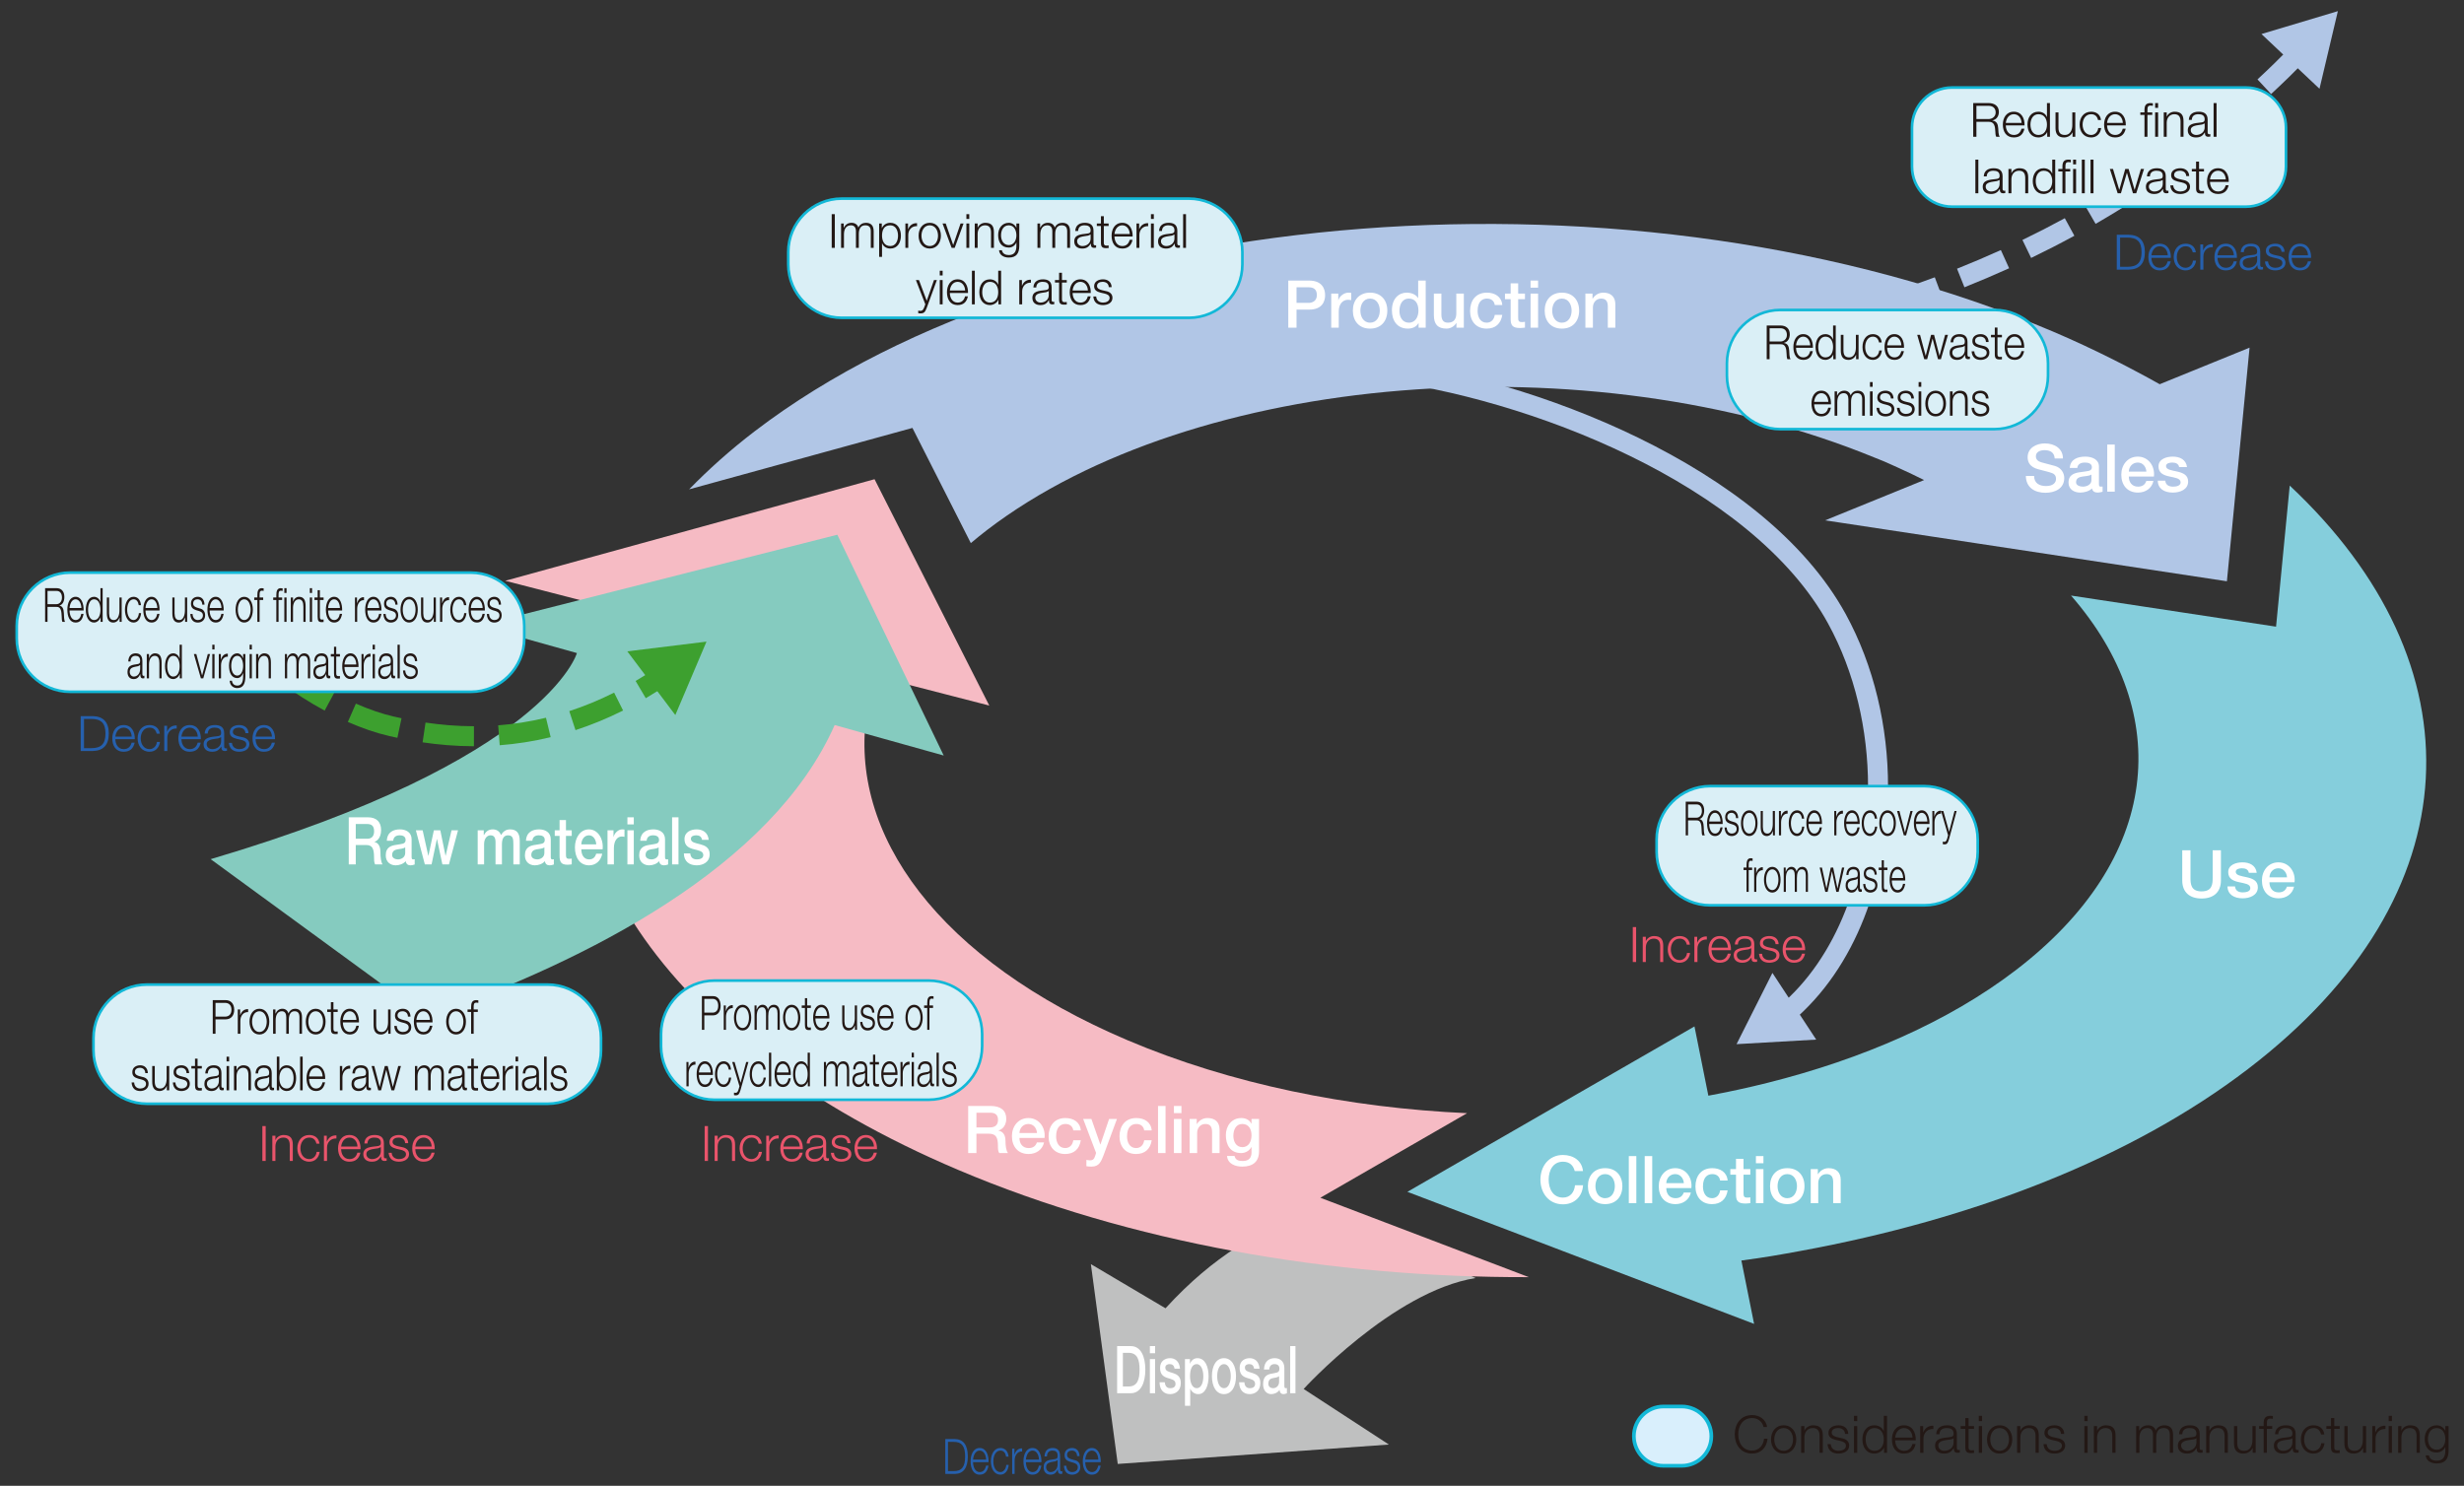
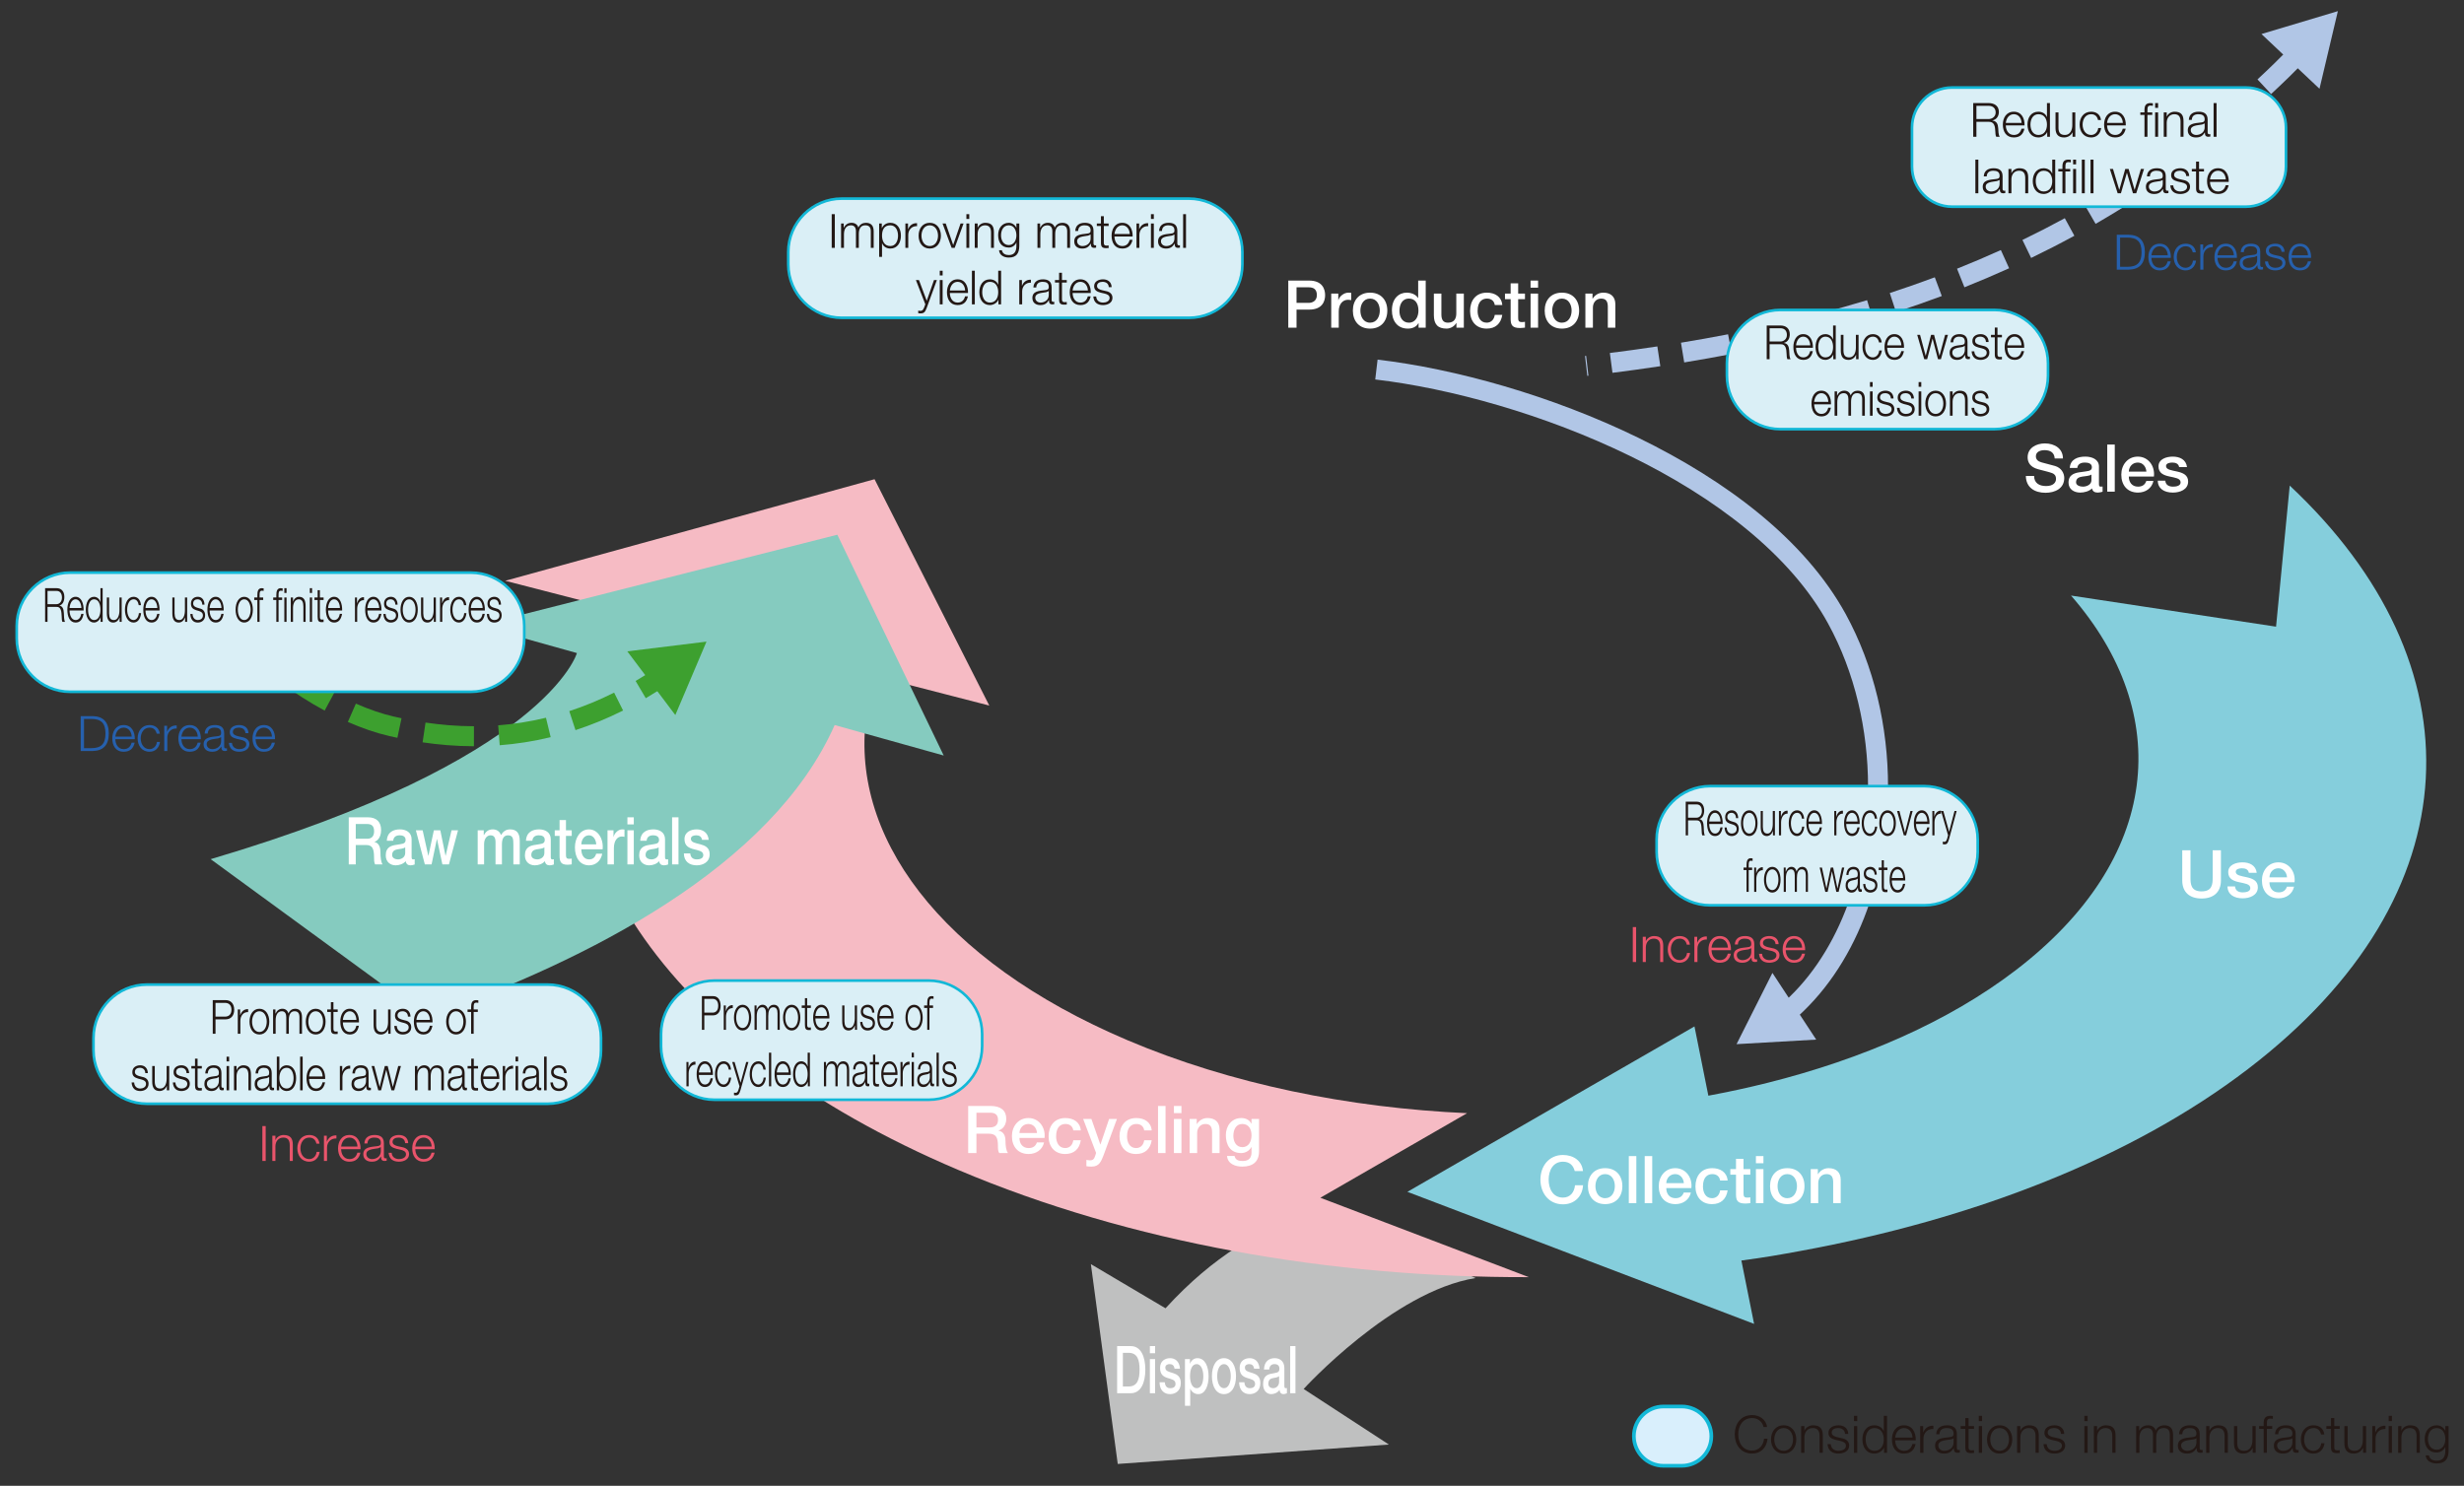
<svg xmlns="http://www.w3.org/2000/svg" id="_レイヤー_1" data-name="レイヤー 1" viewBox="0 0 640 386">
  <rect x="0" y="0" width="640" height="386" fill="#333333" stroke="none" />
  <path d="M340.287,313.225c-13.871,7.438-24.628,12.527-37.556,26.652l-19.39-11.472,6.983,51.914,70.428-5.04-22.144-14.439s23.113-25.377,44.677-28.821l-42.998-18.795Z" fill="#bfc0c0" />
  <path d="M342.947,311.164l38.115-21.97c-30.757-1.383-61.379-7.578-88.127-18.925-48.999-20.783-72.766-53.571-67.746-85.376.252-1.552.57-3.101.955-4.648.372-1.523.815-3.038,1.327-4.553l29.486,7.605-29.802-58.804-95.93,26.39,26.549,6.846c-.68,1.457-1.358,2.918-1.956,4.386-.604,1.483-1.146,2.974-1.655,4.469-17.15,50.13,16.698,104.245,94.731,137.349,44.706,18.959,96.868,28.016,148.211,27.856l-54.159-20.626Z" fill="#f6bbc4" />
  <path d="M460.046,326.329c2.577-.421,5.128-.891,7.688-1.361,45.034-8.263,85.951-24.153,116.14-47.232,59.284-45.323,60.28-105.272,10.86-151.584l-3.551,36.649-53.253-8.08c26.816,30.793,23.456,68.423-14.448,97.394-17.28,13.21-39.644,23.003-64.493,29.22-2.511.629-5.047,1.219-7.607,1.772-2.533.551-5.083,1.06-7.654,1.54l-3.605-17.99-74.567,42.968,90.051,34.306-3.297-16.458c2.587-.367,5.172-.729,7.737-1.143" fill="#85cedc" />
-   <path d="M236.994,111.172l15.168,29.923c1.371-1.155,2.778-2.303,4.246-3.429,53.638-41.005,156.24-49.254,230.388-18.832.751.304,1.52.595,2.264.908,1.498.636,2.94,1.302,4.391,1.958,2.156.982,4.269,1.988,6.32,3.013l-25.712,10.466,104.357,15.829,5.887-60.692-23.341,9.5c-1.899-1.085-3.892-2.142-5.862-3.197-1.975-1.06-3.987-2.098-6.033-3.123-5.118-2.568-10.398-5.059-15.966-7.419-107.666-45.671-258.583-34.047-337.083,25.967-6.366,4.868-11.981,9.915-17.023,15.082l57.999-15.954Z" fill="#b1c6e6" />
  <path d="M110.868,264.231c41.695-14.72,89.61-38.995,105.926-75.869l28.326,7.916-27.631-57.363-93.144,23.615,25.502,7.128s-7.715,27.702-95.13,53.544l56.151,41.03Z" fill="#85cbbf" />
  <path d="M357.815,93.425c20.125,2.379,45.105,9.272,67.792,20.335,22.667,11.078,43.098,26.295,53.777,45.734,7.418,13.545,11.014,29.325,11.017,44.88-.015,23.722-8.349,47.066-24.988,61.056l-3.336-3.98c15.092-12.613,23.145-34.534,23.13-57.076.002-14.757-3.434-29.719-10.378-42.383-9.817-17.975-29.389-32.793-51.498-43.563-22.09-10.784-46.654-17.554-66.126-19.845l.61-5.157Z" fill="#b1c6e6" />
  <polygon points="460.368 252.752 451.053 271.261 471.74 270.077 460.368 252.752" fill="#b1c6e6" />
  <path d="M67.228,165.003c1.206,1.412,2.602,2.841,4.136,4.244l-3.505,3.833c-1.672-1.53-3.214-3.101-4.582-4.704l3.951-3.373Z" fill="#3da02f" />
  <path d="M147.864,184.743c3.781-1.234,7.673-2.812,11.653-4.802l2.325,4.646c-4.212,2.105-8.344,3.781-12.365,5.093l-1.613-4.937ZM129.394,188.432c3.948-.306,8.099-.925,12.417-1.97l1.221,5.049c-4.602,1.114-9.029,1.772-13.237,2.097l-.401-5.177ZM110.527,187.715c3.816.563,8.031.947,12.578.955l-.007,5.194c-4.834-.007-9.304-.416-13.33-1.011l.759-5.138ZM92.439,182.795c3.422,1.503,6.775,2.656,9.805,3.348.663.152,1.344.301,2.044.448l-1.07,5.084c-.732-.154-1.444-.311-2.132-.47-3.432-.783-7.067-2.044-10.736-3.654l2.088-4.756ZM76.263,173.298l.081.066-1.645,2.01,1.564-2.073c3.263,2.46,6.863,4.756,10.527,6.729l-2.462,4.575c-3.894-2.098-7.703-4.526-11.193-7.157l-.042-.032-.12-.098,3.29-4.019Z" fill="#3da02f" />
  <path d="M165.092,176.91c1.711-1.008,3.434-2.088,5.162-3.25l2.901,4.308c-1.821,1.227-3.632,2.359-5.421,3.414l-2.641-4.472Z" fill="#3da02f" />
  <polygon points="175.408 185.763 183.504 166.689 162.937 169.213 175.408 185.763" fill="#3da02f" />
  <path d="M412.582,97.607l-.289.034-.597-5.16.286-.034.6,5.159ZM431.254,95.132c-2.124.321-4.254.627-6.391.923l-.022.003-6.019.793-.678-5.15,6.023-.793-.014.002c2.117-.291,4.224-.597,6.325-.913l.776,5.135ZM449.837,91.948c-4.098.791-8.222,1.525-12.378,2.208l-.842-5.125c4.11-.673,8.187-1.4,12.231-2.184l.987,5.101h.002ZM468.255,87.929c-4.056.991-8.146,1.917-12.268,2.778l-1.065-5.081c4.068-.854,8.102-1.765,12.101-2.741l1.231,5.044ZM486.463,82.953c-4.004,1.219-8.043,2.359-12.116,3.432l-1.322-5.023c4.012-1.055,7.987-2.181,11.927-3.378l1.51,4.969ZM504.365,76.905c-3.933,1.469-7.899,2.852-11.901,4.158l-1.61-4.939c3.933-1.283,7.832-2.643,11.692-4.085l1.819,4.866ZM521.851,69.689c-3.833,1.74-7.703,3.385-11.607,4.944l-1.926-4.824c3.833-1.53,7.627-3.145,11.386-4.849l2.146,4.729ZM538.798,61.247c-3.706,2.022-7.451,3.941-11.23,5.764l-2.259-4.675c3.706-1.789,7.372-3.671,11.005-5.649l2.484,4.56ZM555.087,51.564c-3.556,2.301-7.147,4.496-10.774,6.592l-2.599-4.499c3.554-2.051,7.071-4.2,10.552-6.452l2.822,4.359ZM570.584,40.682c-3.378,2.567-6.792,5.03-10.241,7.387l-2.93-4.288c3.378-2.308,6.719-4.717,10.028-7.233l3.143,4.134ZM585.218,28.672c-3.184,2.817-6.403,5.524-9.658,8.128l-3.246-4.056c3.187-2.55,6.342-5.204,9.463-7.964l3.441,3.892ZM598.937,15.638c-1.51,1.535-3.028,3.045-4.55,4.528l-.007.007-2.269,2.178-.003.002c-.737.7-1.473,1.393-2.215,2.08l-3.532-3.806c.724-.676,1.449-1.353,2.171-2.039l-.01.01,2.254-2.166-.015.012c1.498-1.459,2.989-2.942,4.472-4.45l3.703,3.642Z" fill="#b1c6e6" />
  <polygon points="587.391 8.843 607.239 2.895 602.466 23.059 587.391 8.843" fill="#b1c6e6" />
  <path d="M411.788,85.131h1.954v-5.228c0-1.303.84-2.331,2.143-2.331,1.149,0,1.697.6,1.731,1.988v5.571h1.954v-6.086c0-1.988-1.217-3.017-3.137-3.017-1.166,0-2.177.6-2.76,1.577l-.034-.034v-1.303h-1.851v8.863ZM405.69,85.371c2.846,0,4.474-1.954,4.474-4.68,0-2.708-1.629-4.663-4.474-4.663s-4.474,1.954-4.474,4.663c0,2.726,1.628,4.68,4.474,4.68ZM405.69,83.828c-1.748,0-2.52-1.594-2.52-3.137,0-1.526.771-3.12,2.52-3.12s2.52,1.594,2.52,3.12c0,1.543-.771,3.137-2.52,3.137ZM397.55,74.742h1.954v-1.851h-1.954v1.851ZM397.55,85.131h1.954v-8.863h-1.954v8.863ZM390.902,77.725h1.474v5.228c.034,1.474.411,2.263,2.452,2.263.428,0,.84-.069,1.268-.103v-1.509c-.274.068-.549.068-.823.068-.874,0-.943-.411-.943-1.217v-4.732h1.766v-1.457h-1.766v-2.657h-1.954v2.657h-1.474v1.457ZM390.204,79.234c-.189-2.177-1.937-3.206-3.994-3.206-2.914,0-4.371,2.091-4.371,4.766,0,2.605,1.526,4.577,4.303,4.577,2.28,0,3.703-1.268,4.063-3.566h-1.954c-.189,1.269-.977,2.023-2.109,2.023-1.697,0-2.348-1.56-2.348-3.034,0-2.691,1.423-3.223,2.434-3.223,1.08,0,1.869.583,2.023,1.663h1.954ZM380.215,76.268h-1.954v5.143c0,1.371-.549,2.417-2.177,2.417-1.063,0-1.697-.566-1.697-2.126v-5.434h-1.954v5.623c0,2.314.994,3.48,3.309,3.48.977,0,2.04-.583,2.52-1.474h.034v1.234h1.92v-8.863ZM370.313,72.891h-1.954v4.525h-.034c-.6-.977-1.834-1.388-2.948-1.388-1.937,0-3.84,1.406-3.84,4.611,0,2.657,1.354,4.731,4.148,4.731,1.114,0,2.229-.428,2.743-1.44h.034v1.2h1.852v-12.24ZM363.49,80.794c0-1.594.651-3.223,2.486-3.223,1.509,0,2.451,1.166,2.451,3.12,0,1.543-.737,3.137-2.486,3.137-1.697,0-2.452-1.509-2.452-3.034ZM355.867,85.371c2.846,0,4.475-1.954,4.475-4.68,0-2.708-1.629-4.663-4.475-4.663-2.846,0-4.474,1.954-4.474,4.663,0,2.726,1.628,4.68,4.474,4.68ZM355.867,83.828c-1.748,0-2.52-1.594-2.52-3.137,0-1.526.771-3.12,2.52-3.12,1.749,0,2.52,1.594,2.52,3.12,0,1.543-.771,3.137-2.52,3.137ZM345.773,85.131h1.954v-4.217c0-1.954,1.063-3.034,2.4-3.034.274,0,.566.051.84.085v-1.886c-.172-.017-.291-.051-.737-.051-1.2,0-2.366,1.011-2.588,1.954h-.035v-1.714h-1.834v8.863ZM334.619,85.131h2.143v-4.697h3.257c3.497.017,4.166-2.246,4.166-3.754,0-1.526-.669-3.789-4.166-3.789h-5.4v12.24ZM336.762,74.639h3.172c1.131,0,2.109.411,2.109,2.023,0,1.543-1.183,2.023-2.143,2.023h-3.137v-4.046Z" fill="#fff" />
  <path d="M177.629,221.72c.029,2.091,1.442,3.086,3.336,3.086,1.558,0,3.365-.771,3.365-2.88,0-1.749-1.224-2.263-2.432-2.589-1.224-.326-2.447-.463-2.447-1.423,0-.771.888-.909,1.369-.909.728,0,1.384.257,1.529,1.183h1.733c-.204-1.971-1.602-2.726-3.146-2.726-1.369,0-3.146.6-3.146,2.537,0,1.8,1.195,2.314,2.418,2.623,1.209.326,2.418.446,2.462,1.474.044,1.011-1.049,1.166-1.675,1.166-.889,0-1.617-.411-1.704-1.543h-1.66ZM174.57,224.566h1.661v-12.24h-1.661v12.24ZM172.736,218.034c0-1.869-1.544-2.572-3.015-2.572-1.661,0-3.307.669-3.423,2.949h1.661c.073-.96.728-1.406,1.661-1.406.67,0,1.558.189,1.558,1.2,0,1.149-1.063.994-2.258,1.252-1.398.188-2.899.549-2.899,2.76,0,1.731,1.224,2.588,2.578,2.588.889,0,1.952-.326,2.607-1.08.131.806.612,1.08,1.282,1.08.277,0,.801-.12,1.049-.223v-1.354l-.408.034c-.306,0-.393-.189-.393-.669v-4.56ZM171.076,221.583c0,1.234-1.136,1.68-1.864,1.68-.583,0-1.529-.257-1.529-1.131,0-1.028.641-1.337,1.355-1.474.728-.154,1.529-.137,2.039-.532v1.457ZM162.963,214.177h1.66v-1.851h-1.66v1.851ZM162.963,224.566h1.66v-8.863h-1.66v8.863ZM157.793,224.566h1.66v-4.217c0-1.954.903-3.034,2.039-3.034.233,0,.481.051.714.085v-1.886c-.146-.017-.248-.051-.626-.051-1.02,0-2.01,1.011-2.199,1.954h-.029v-1.714h-1.558v8.863ZM150.992,219.354c.044-1.32.83-2.348,1.981-2.348,1.122,0,1.835,1.114,1.893,2.348h-3.874ZM156.527,220.64c.277-2.657-1.18-5.177-3.554-5.177-2.243,0-3.642,2.16-3.642,4.68,0,2.726,1.326,4.663,3.685,4.663,1.646,0,3.044-1.08,3.409-3.017h-1.573c-.291.977-.874,1.474-1.835,1.474-1.384,0-2.025-1.234-2.025-2.623h5.535ZM144.089,217.16h1.253v5.228c.029,1.474.35,2.263,2.083,2.263.364,0,.714-.069,1.078-.103v-1.509c-.233.068-.466.068-.699.068-.743,0-.801-.411-.801-1.217v-4.732h1.5v-1.457h-1.5v-2.657h-1.66v2.657h-1.253v1.457ZM143.056,218.034c0-1.869-1.544-2.572-3.015-2.572-1.661,0-3.306.669-3.423,2.949h1.66c.073-.96.728-1.406,1.661-1.406.67,0,1.558.189,1.558,1.2,0,1.149-1.063.994-2.258,1.252-1.398.188-2.898.549-2.898,2.76,0,1.731,1.223,2.588,2.578,2.588.889,0,1.952-.326,2.607-1.08.131.806.612,1.08,1.282,1.08.277,0,.801-.12,1.049-.223v-1.354l-.408.034c-.306,0-.393-.189-.393-.669v-4.56ZM141.396,221.583c0,1.234-1.136,1.68-1.864,1.68-.583,0-1.529-.257-1.529-1.131,0-1.028.641-1.337,1.355-1.474.728-.154,1.529-.137,2.039-.532v1.457ZM124.079,224.566h1.66v-5.263c0-1.474.787-2.297,1.646-2.297,1.005,0,1.325.651,1.325,1.869v5.691h1.661v-5.194c0-1.491.481-2.365,1.602-2.365,1.296,0,1.369.977,1.369,2.383v5.177h1.66v-6.12c0-2.16-.932-2.983-2.52-2.983-1.093,0-1.806.566-2.36,1.474-.335-1.012-1.194-1.474-2.112-1.474-1.194,0-1.82.6-2.316,1.474h-.044v-1.235h-1.573v8.863ZM110.346,224.566h1.748l1.384-6.583h.029l1.398,6.583h1.704l2.36-8.863h-1.69l-1.529,6.617h-.029l-1.354-6.617h-1.675l-1.413,6.617h-.029l-1.471-6.617h-1.762l2.331,8.863ZM106.91,218.034c0-1.869-1.544-2.572-3.015-2.572-1.661,0-3.307.669-3.423,2.949h1.661c.073-.96.728-1.406,1.66-1.406.67,0,1.559.189,1.559,1.2,0,1.149-1.063.994-2.258,1.252-1.398.188-2.898.549-2.898,2.76,0,1.731,1.224,2.588,2.578,2.588.889,0,1.952-.326,2.607-1.08.131.806.612,1.08,1.282,1.08.277,0,.801-.12,1.049-.223v-1.354l-.408.034c-.306,0-.393-.189-.393-.669v-4.56ZM105.249,221.583c0,1.234-1.136,1.68-1.864,1.68-.583,0-1.529-.257-1.529-1.131,0-1.028.641-1.337,1.354-1.474.728-.154,1.529-.137,2.039-.532v1.457ZM90.583,224.566h1.821v-5.04h2.68c1.675,0,2.068.994,2.068,3.24,0,.6,0,1.268.277,1.8h1.952c-.393-.497-.568-1.8-.568-3.223,0-1.937-.918-2.486-1.544-2.589v-.034c.335-.137,1.719-.737,1.719-3.086,0-2.074-1.165-3.308-3.437-3.308h-4.967v12.24ZM92.404,214.074h2.957c.947,0,1.806.308,1.806,1.869,0,1.286-.627,1.954-1.777,1.954h-2.986v-3.823Z" fill="#fff" />
  <path d="M470.321,312.58h1.954v-5.229c0-1.303.84-2.331,2.143-2.331,1.149,0,1.697.6,1.731,1.988v5.572h1.954v-6.086c0-1.989-1.217-3.017-3.137-3.017-1.166,0-2.177.6-2.76,1.577l-.034-.034v-1.303h-1.851v8.863ZM464.224,312.82c2.846,0,4.474-1.954,4.474-4.68,0-2.709-1.629-4.663-4.474-4.663s-4.474,1.954-4.474,4.663c0,2.726,1.628,4.68,4.474,4.68ZM464.224,311.277c-1.748,0-2.52-1.594-2.52-3.137,0-1.526.771-3.12,2.52-3.12s2.52,1.594,2.52,3.12c0,1.543-.771,3.137-2.52,3.137ZM456.083,302.192h1.955v-1.851h-1.955v1.851ZM456.083,312.58h1.955v-8.863h-1.955v8.863ZM449.435,305.175h1.474v5.228c.034,1.474.411,2.263,2.452,2.263.428,0,.84-.068,1.268-.103v-1.509c-.274.068-.549.068-.823.068-.874,0-.943-.411-.943-1.217v-4.731h1.766v-1.457h-1.766v-2.657h-1.954v2.657h-1.474v1.457ZM448.738,306.683c-.189-2.177-1.937-3.205-3.994-3.205-2.914,0-4.371,2.091-4.371,4.766,0,2.605,1.526,4.577,4.303,4.577,2.28,0,3.703-1.269,4.063-3.566h-1.954c-.189,1.268-.977,2.023-2.109,2.023-1.697,0-2.349-1.56-2.349-3.034,0-2.691,1.423-3.223,2.434-3.223,1.08,0,1.869.583,2.023,1.663h1.954ZM432.8,307.369c.051-1.32.977-2.349,2.331-2.349,1.32,0,2.16,1.114,2.229,2.349h-4.56ZM439.314,308.654c.326-2.657-1.389-5.177-4.183-5.177-2.64,0-4.286,2.16-4.286,4.68,0,2.726,1.56,4.663,4.337,4.663,1.937,0,3.583-1.08,4.011-3.017h-1.851c-.343.977-1.029,1.474-2.16,1.474-1.628,0-2.382-1.234-2.382-2.623h6.514ZM427.197,312.58h1.954v-12.24h-1.954v12.24ZM423.068,312.58h1.954v-12.24h-1.954v12.24ZM416.919,312.82c2.846,0,4.474-1.954,4.474-4.68,0-2.709-1.629-4.663-4.474-4.663s-4.474,1.954-4.474,4.663c0,2.726,1.628,4.68,4.474,4.68ZM416.919,311.277c-1.748,0-2.52-1.594-2.52-3.137,0-1.526.771-3.12,2.52-3.12s2.52,1.594,2.52,3.12c0,1.543-.771,3.137-2.52,3.137ZM411.165,304.232c-.257-2.64-2.434-4.166-5.194-4.183-3.668,0-5.863,2.914-5.863,6.411,0,3.497,2.194,6.412,5.863,6.412,2.966,0,5.04-2.023,5.211-4.954h-2.091c-.172,1.783-1.217,3.205-3.12,3.205-2.623,0-3.72-2.314-3.72-4.663,0-2.348,1.097-4.663,3.72-4.663,1.783,0,2.691,1.029,3.051,2.434h2.143Z" fill="#fff" />
  <path d="M589.468,227.921c.051-1.32.977-2.349,2.331-2.349,1.32,0,2.16,1.114,2.228,2.349h-4.56ZM595.982,229.207c.326-2.657-1.389-5.177-4.183-5.177-2.64,0-4.286,2.16-4.286,4.68,0,2.726,1.56,4.663,4.337,4.663,1.937,0,3.583-1.08,4.011-3.017h-1.852c-.343.977-1.028,1.474-2.16,1.474-1.629,0-2.383-1.234-2.383-2.623h6.514ZM578.57,230.287c.034,2.091,1.697,3.086,3.926,3.086,1.834,0,3.96-.771,3.96-2.88,0-1.748-1.44-2.263-2.863-2.589-1.44-.326-2.88-.463-2.88-1.423,0-.771,1.046-.909,1.611-.909.857,0,1.629.257,1.8,1.183h2.04c-.24-1.971-1.886-2.726-3.703-2.726-1.611,0-3.703.6-3.703,2.537,0,1.8,1.406,2.314,2.846,2.623,1.423.326,2.846.446,2.897,1.474.052,1.011-1.234,1.166-1.971,1.166-1.046,0-1.903-.411-2.006-1.543h-1.954ZM566.817,228.727c0,3.137,2.006,4.697,5.023,4.697s5.023-1.56,5.023-4.697v-7.834h-2.143v7.131c0,1.646-.103,3.548-2.88,3.548-2.777,0-2.88-1.903-2.88-3.548v-7.131h-2.143v7.834Z" fill="#fff" />
  <path d="M335.114,361.942h1.367v-12.24h-1.367v12.24ZM333.601,355.41c0-1.869-1.271-2.571-2.482-2.571-1.367,0-2.721.668-2.818,2.948h1.367c.06-.96.6-1.406,1.367-1.406.551,0,1.283.189,1.283,1.2,0,1.149-.875.994-1.858,1.251-1.151.189-2.386.549-2.386,2.76,0,1.731,1.007,2.589,2.122,2.589.731,0,1.607-.326,2.146-1.08.108.806.504,1.08,1.055,1.08.228,0,.659-.12.863-.223v-1.354l-.336.034c-.252,0-.324-.189-.324-.668v-4.56ZM332.234,358.959c0,1.234-.935,1.68-1.535,1.68-.48,0-1.259-.257-1.259-1.131,0-1.028.528-1.337,1.115-1.474.599-.154,1.259-.137,1.679-.531v1.457ZM321.849,359.096c.024,2.091,1.187,3.086,2.746,3.086,1.283,0,2.769-.771,2.769-2.88,0-1.748-1.007-2.263-2.002-2.589-1.007-.326-2.014-.463-2.014-1.423,0-.771.731-.909,1.127-.909.599,0,1.139.257,1.259,1.183h1.426c-.168-1.971-1.319-2.726-2.589-2.726-1.127,0-2.59.6-2.59,2.537,0,1.8.983,2.314,1.99,2.623.995.326,1.99.446,2.026,1.474.036,1.011-.863,1.166-1.379,1.166-.731,0-1.331-.411-1.403-1.543h-1.367ZM317.914,362.182c1.99,0,3.129-1.954,3.129-4.68,0-2.709-1.139-4.663-3.129-4.663-1.99,0-3.129,1.954-3.129,4.663,0,2.726,1.139,4.68,3.129,4.68ZM317.914,360.639c-1.223,0-1.762-1.594-1.762-3.137,0-1.526.54-3.12,1.762-3.12,1.223,0,1.763,1.594,1.763,3.12,0,1.543-.539,3.137-1.763,3.137ZM307.781,365.216h1.367v-4.423h.024c.431.977,1.283,1.388,2.074,1.388,1.834,0,2.674-2.246,2.674-4.628,0-2.589-.947-4.714-2.901-4.714-.791,0-1.535.428-1.918,1.44h-.024v-1.2h-1.295v12.137ZM312.553,357.519c0,1.543-.468,3.12-1.714,3.12-1.103,0-1.738-1.337-1.738-3.12,0-1.886.587-3.137,1.738-3.137,1.127,0,1.714,1.526,1.714,3.137ZM301.185,359.096c.024,2.091,1.187,3.086,2.746,3.086,1.283,0,2.769-.771,2.769-2.88,0-1.748-1.007-2.263-2.002-2.589-1.007-.326-2.014-.463-2.014-1.423,0-.771.731-.909,1.127-.909.599,0,1.139.257,1.259,1.183h1.427c-.168-1.971-1.319-2.726-2.59-2.726-1.127,0-2.59.6-2.59,2.537,0,1.8.983,2.314,1.99,2.623.995.326,1.99.446,2.026,1.474.036,1.011-.863,1.166-1.379,1.166-.731,0-1.331-.411-1.403-1.543h-1.367ZM298.666,351.553h1.367v-1.851h-1.367v1.851ZM298.666,361.942h1.367v-8.863h-1.367v8.863ZM290.163,361.942h3.549c2.637,0,3.776-2.743,3.776-6.12,0-3.377-1.139-6.12-3.776-6.12h-3.549v12.24ZM291.661,351.45h1.475c2.35,0,2.853,1.92,2.853,4.371,0,2.452-.504,4.371-2.853,4.371h-1.475v-8.743Z" fill="#fff" />
  <path d="M560.461,124.882c.034,2.091,1.697,3.086,3.926,3.086,1.834,0,3.96-.771,3.96-2.88,0-1.748-1.44-2.263-2.863-2.588-1.44-.326-2.88-.463-2.88-1.423,0-.771,1.046-.909,1.611-.909.857,0,1.629.257,1.8,1.183h2.04c-.24-1.971-1.886-2.726-3.703-2.726-1.611,0-3.703.6-3.703,2.537,0,1.8,1.406,2.314,2.846,2.623,1.423.326,2.846.445,2.897,1.474.051,1.011-1.234,1.166-1.972,1.166-1.046,0-1.903-.411-2.006-1.543h-1.954ZM552.941,122.516c.051-1.32.977-2.349,2.331-2.349,1.32,0,2.16,1.114,2.228,2.349h-4.56ZM559.455,123.802c.326-2.657-1.389-5.177-4.183-5.177-2.64,0-4.286,2.16-4.286,4.68,0,2.726,1.56,4.663,4.337,4.663,1.937,0,3.583-1.08,4.011-3.017h-1.851c-.343.977-1.029,1.474-2.16,1.474-1.629,0-2.383-1.234-2.383-2.623h6.514ZM547.337,127.728h1.954v-12.24h-1.954v12.24ZM545.182,121.196c0-1.869-1.817-2.571-3.548-2.571-1.954,0-3.892.668-4.029,2.949h1.954c.086-.96.857-1.406,1.954-1.406.789,0,1.834.189,1.834,1.2,0,1.149-1.251.994-2.657,1.251-1.646.189-3.411.549-3.411,2.76,0,1.732,1.44,2.589,3.034,2.589,1.046,0,2.297-.326,3.069-1.08.154.806.72,1.08,1.509,1.08.326,0,.943-.12,1.234-.223v-1.354l-.48.034c-.36,0-.463-.188-.463-.668v-4.56ZM543.228,124.745c0,1.234-1.337,1.68-2.194,1.68-.686,0-1.8-.257-1.8-1.131,0-1.029.754-1.337,1.594-1.474.857-.154,1.8-.137,2.4-.532v1.457ZM526.194,123.648c.051,3.034,2.314,4.371,5.108,4.371,2.434,0,4.869-1.097,4.869-3.84,0-1.269-.771-2.64-2.383-3.12-.634-.189-3.343-.892-3.531-.943-.874-.24-1.457-.72-1.457-1.577,0-1.234,1.251-1.594,2.246-1.594,1.474,0,2.537.583,2.64,2.16h2.143c0-2.555-2.143-3.909-4.697-3.909-2.211,0-4.474,1.149-4.474,3.6,0,1.269.617,2.537,2.709,3.103,1.68.463,2.794.685,3.651,1.011.497.189,1.012.566,1.012,1.509,0,.926-.703,1.851-2.589,1.851-1.714,0-3.103-.737-3.103-2.623h-2.143Z" fill="#fff" />
  <path d="M327.023,290.696h-1.954v1.217h-.034c-.497-.994-1.509-1.457-2.623-1.457-2.52,0-4.011,2.057-4.011,4.44,0,2.537,1.166,4.663,3.977,4.663,1.097,0,2.109-.583,2.657-1.56h.034v1.354c0,1.457-.703,2.263-2.28,2.263-.994,0-1.886-.189-2.126-1.303h-1.954c.172,2.074,2.177,2.76,3.96,2.76,2.795,0,4.354-1.32,4.354-3.977v-8.4ZM322.685,298.016c-1.628,0-2.331-1.474-2.331-2.931,0-1.474.6-3.086,2.331-3.086,1.697,0,2.383,1.405,2.383,2.931,0,1.509-.651,3.086-2.383,3.086ZM308.994,299.559h1.954v-5.229c0-1.303.84-2.331,2.143-2.331,1.149,0,1.697.6,1.731,1.988v5.571h1.954v-6.086c0-1.989-1.217-3.017-3.137-3.017-1.166,0-2.177.6-2.76,1.577l-.034-.034v-1.303h-1.851v8.863ZM304.916,289.17h1.954v-1.852h-1.954v1.852ZM304.916,299.559h1.954v-8.863h-1.954v8.863ZM300.787,299.559h1.954v-12.24h-1.954v12.24ZM299.147,293.662c-.189-2.177-1.937-3.206-3.994-3.206-2.914,0-4.371,2.091-4.371,4.766,0,2.606,1.526,4.577,4.303,4.577,2.28,0,3.703-1.268,4.063-3.566h-1.955c-.188,1.269-.977,2.023-2.108,2.023-1.697,0-2.349-1.56-2.349-3.034,0-2.691,1.423-3.223,2.434-3.223,1.08,0,1.869.583,2.023,1.663h1.955ZM284.7,299.524l-.223.686c-.24.754-.463,1.234-1.371,1.234-.309,0-.617-.068-.926-.12v1.646c.446.068.892.103,1.354.103,2.04,0,2.503-1.44,3.137-3.034l3.446-9.343h-2.04l-2.246,6.617h-.035l-2.314-6.617h-2.143l3.36,8.828ZM280.728,293.662c-.188-2.177-1.937-3.206-3.994-3.206-2.914,0-4.371,2.091-4.371,4.766,0,2.606,1.526,4.577,4.303,4.577,2.28,0,3.703-1.268,4.063-3.566h-1.954c-.189,1.269-.977,2.023-2.109,2.023-1.697,0-2.349-1.56-2.349-3.034,0-2.691,1.423-3.223,2.434-3.223,1.08,0,1.869.583,2.023,1.663h1.954ZM264.791,294.347c.051-1.32.977-2.348,2.331-2.348,1.32,0,2.16,1.114,2.229,2.348h-4.56ZM271.305,295.633c.326-2.657-1.389-5.177-4.183-5.177-2.64,0-4.286,2.16-4.286,4.68,0,2.726,1.56,4.663,4.337,4.663,1.937,0,3.583-1.08,4.011-3.017h-1.851c-.343.977-1.029,1.474-2.16,1.474-1.628,0-2.382-1.235-2.382-2.623h6.514ZM251.477,299.559h2.143v-5.04h3.154c1.971,0,2.434.994,2.434,3.24,0,.6,0,1.269.326,1.8h2.297c-.463-.497-.669-1.8-.669-3.223,0-1.937-1.08-2.486-1.817-2.589v-.034c.394-.137,2.023-.737,2.023-3.086,0-2.074-1.371-3.309-4.046-3.309h-5.846v12.24ZM253.62,289.067h3.48c1.114,0,2.126.309,2.126,1.869,0,1.286-.737,1.954-2.091,1.954h-3.514v-3.823Z" fill="#fff" />
  <path d="M432.086,365.392c-4.254,0-7.703,3.449-7.703,7.7,0,4.254,3.449,7.703,7.703,7.703h4.719c4.254,0,7.703-3.449,7.703-7.703,0-4.251-3.449-7.7-7.703-7.7h-4.719Z" fill="#d9effc" />
  <path d="M432.086,365.392v.477c-3.99.007-7.218,3.236-7.225,7.223.007,3.99,3.236,7.218,7.225,7.225h4.719c3.99-.007,7.218-3.236,7.225-7.225-.007-3.987-3.236-7.216-7.225-7.223h-4.719v-.954h4.719c4.518,0,8.18,3.662,8.18,8.177,0,4.518-3.662,8.18-8.18,8.18h-4.719c-4.518,0-8.18-3.662-8.18-8.18,0-4.516,3.662-8.177,8.18-8.177v.477Z" fill="#12b8d7" />
  <path d="M636,370.483h-.847v1.197h-.027c-.336-.766-1.197-1.398-2.205-1.398-2.003,0-3.133,1.587-3.133,3.496,0,1.976.914,3.563,3.133,3.563.995,0,1.815-.578,2.205-1.425h.027v.941c0,1.694-.672,2.622-2.232,2.622-.941,0-1.842-.363-2.03-1.385h-.847c.121,1.479,1.492,2.097,2.877,2.097,2.272,0,3.066-1.264,3.079-3.334v-6.373ZM632.921,376.627c-1.56,0-2.286-1.358-2.286-2.756,0-1.439.672-2.877,2.286-2.877,1.6,0,2.232,1.519,2.232,2.877,0,1.412-.766,2.756-2.232,2.756ZM622.895,377.421h.847v-4.047c.027-1.358.834-2.38,2.178-2.38,1.371,0,1.761.901,1.761,2.097v4.329h.847v-4.464c0-1.654-.592-2.676-2.541-2.676-.982,0-1.909.565-2.218,1.398h-.027v-1.197h-.847v6.938ZM620.432,369.179h.847v-1.358h-.847v1.358ZM620.432,377.421h.847v-6.938h-.847v6.938ZM616.178,377.421h.847v-3.697c0-1.439,1.049-2.568,2.581-2.487v-.847c-1.25-.054-2.192.605-2.622,1.721h-.027v-1.627h-.78v6.938ZM614.569,370.483h-.847v3.644c0,1.412-.632,2.783-2.084,2.783-1.345,0-1.815-.659-1.855-1.909v-4.518h-.847v4.504c0,1.613.686,2.635,2.434,2.635,1.035,0,1.95-.524,2.393-1.452h.027v1.25h.78v-6.938ZM606.308,368.399h-.847v2.084h-1.21v.713h1.21v4.746c-.013,1.183.376,1.56,1.506,1.56.255,0,.497-.027.753-.027v-.726c-.242.027-.484.04-.726.04-.605-.04-.686-.363-.686-.914v-4.679h1.412v-.713h-1.412v-2.084ZM603.718,372.661c-.188-1.587-1.331-2.38-2.81-2.38-2.124,0-3.281,1.681-3.281,3.671s1.156,3.671,3.281,3.671c1.546,0,2.635-1.022,2.864-2.689h-.847c-.108,1.156-.968,1.976-2.017,1.976-1.627,0-2.434-1.479-2.434-2.958s.807-2.958,2.434-2.958c1.103,0,1.734.632,1.963,1.667h.847ZM591.757,372.607c.027-1.129.807-1.613,1.855-1.613.995,0,1.815.282,1.815,1.425,0,.766-.39.86-1.089.941-1.829.215-3.724.282-3.724,2.232,0,1.398,1.049,2.03,2.326,2.03,1.331,0,1.936-.511,2.528-1.412h.027c0,.726.134,1.21.995,1.21.229,0,.363-.013.551-.054v-.713l-.269.054c-.336,0-.497-.188-.497-.511v-3.684c0-1.855-1.331-2.232-2.555-2.232-1.587,0-2.729.699-2.81,2.326h.847ZM595.427,374.732c.013,1.358-1.129,2.178-2.42,2.178-.793,0-1.546-.524-1.546-1.371,0-1.358,1.788-1.345,3.227-1.6.229-.04.605-.108.713-.309h.027v1.103ZM590.179,370.483h-1.371v-.605c.013-.753-.013-1.345.928-1.345.202,0,.39.027.618.067v-.726c-.269-.04-.471-.054-.713-.054-1.358,0-1.694.834-1.681,2.03v.632h-1.183v.713h1.183v6.225h.847v-6.225h1.371v-.713ZM585.895,370.483h-.847v3.644c0,1.412-.632,2.783-2.084,2.783-1.345,0-1.815-.659-1.855-1.909v-4.518h-.847v4.504c0,1.613.686,2.635,2.434,2.635,1.035,0,1.95-.524,2.393-1.452h.027v1.25h.78v-6.938ZM573.032,377.421h.847v-4.047c.027-1.358.834-2.38,2.178-2.38,1.371,0,1.761.901,1.761,2.097v4.329h.847v-4.464c0-1.654-.592-2.676-2.541-2.676-.982,0-1.909.565-2.218,1.398h-.027v-1.197h-.847v6.938ZM566.825,372.607c.027-1.129.807-1.613,1.855-1.613.995,0,1.815.282,1.815,1.425,0,.766-.39.86-1.089.941-1.829.215-3.724.282-3.724,2.232,0,1.398,1.049,2.03,2.326,2.03,1.331,0,1.936-.511,2.528-1.412h.027c0,.726.134,1.21.995,1.21.229,0,.363-.013.551-.054v-.713l-.269.054c-.336,0-.497-.188-.497-.511v-3.684c0-1.855-1.331-2.232-2.555-2.232-1.587,0-2.729.699-2.81,2.326h.847ZM570.496,374.732c.013,1.358-1.129,2.178-2.42,2.178-.793,0-1.546-.524-1.546-1.371,0-1.358,1.788-1.345,3.227-1.6.229-.04.605-.108.713-.309h.027v1.103ZM554.845,377.421h.847v-3.872c.013-1.452.605-2.555,2.071-2.555,1.076,0,1.466.78,1.452,1.721v4.706h.847v-3.926c0-1.291.417-2.501,1.882-2.501,1.21,0,1.64.618,1.64,1.761v4.665h.847v-4.706c0-1.64-.78-2.434-2.299-2.434-.914,0-1.788.444-2.205,1.358-.255-.914-1.076-1.358-1.99-1.358-1.103,0-1.829.538-2.272,1.371h-.04v-1.17h-.78v6.938ZM543.86,377.421h.847v-4.047c.027-1.358.834-2.38,2.178-2.38,1.371,0,1.761.901,1.761,2.097v4.329h.847v-4.464c0-1.654-.592-2.676-2.541-2.676-.982,0-1.909.565-2.218,1.398h-.027v-1.197h-.847v6.938ZM541.396,369.179h.847v-1.358h-.847v1.358ZM541.396,377.421h.847v-6.938h-.847v6.938ZM536.167,372.513c-.054-1.506-1.156-2.232-2.541-2.232-1.224,0-2.608.538-2.608,1.95,0,1.183.834,1.56,1.936,1.855l1.089.242c.766.188,1.519.457,1.519,1.264,0,.968-1.103,1.318-1.896,1.318-1.129,0-1.976-.592-2.044-1.734h-.847c.134,1.694,1.237,2.447,2.85,2.447,1.291,0,2.783-.578,2.783-2.084,0-1.21-1.008-1.775-1.976-1.923l-1.129-.255c-.578-.148-1.439-.417-1.439-1.17,0-.901.887-1.197,1.64-1.197.968,0,1.775.471,1.815,1.519h.847ZM523.923,377.421h.847v-4.047c.027-1.358.834-2.38,2.178-2.38,1.371,0,1.761.901,1.761,2.097v4.329h.847v-4.464c0-1.654-.592-2.676-2.541-2.676-.982,0-1.909.565-2.218,1.398h-.027v-1.197h-.847v6.938ZM519.383,370.994c1.627,0,2.434,1.479,2.434,2.958s-.807,2.958-2.434,2.958-2.434-1.479-2.434-2.958.807-2.958,2.434-2.958ZM519.383,370.281c-2.124,0-3.281,1.681-3.281,3.671s1.156,3.671,3.281,3.671,3.281-1.681,3.281-3.671-1.156-3.671-3.281-3.671ZM513.974,369.179h.847v-1.358h-.847v1.358ZM513.974,377.421h.847v-6.938h-.847v6.938ZM511.32,368.399h-.847v2.084h-1.21v.713h1.21v4.746c-.014,1.183.376,1.56,1.506,1.56.255,0,.497-.027.753-.027v-.726c-.242.027-.484.04-.726.04-.605-.04-.686-.363-.686-.914v-4.679h1.412v-.713h-1.412v-2.084ZM503.756,372.607c.027-1.129.807-1.613,1.855-1.613.995,0,1.815.282,1.815,1.425,0,.766-.39.86-1.089.941-1.829.215-3.724.282-3.724,2.232,0,1.398,1.049,2.03,2.326,2.03,1.331,0,1.936-.511,2.528-1.412h.027c0,.726.134,1.21.995,1.21.229,0,.363-.013.551-.054v-.713l-.269.054c-.336,0-.497-.188-.497-.511v-3.684c0-1.855-1.331-2.232-2.555-2.232-1.587,0-2.729.699-2.81,2.326h.847ZM507.426,374.732c.013,1.358-1.129,2.178-2.42,2.178-.793,0-1.546-.524-1.546-1.371,0-1.358,1.788-1.345,3.227-1.6.229-.04.605-.108.713-.309h.027v1.103ZM498.749,377.421h.847v-3.697c0-1.439,1.049-2.568,2.581-2.487v-.847c-1.25-.054-2.192.605-2.622,1.721h-.027v-1.627h-.78v6.938ZM492.26,373.468c.134-1.264.901-2.474,2.286-2.474,1.371,0,2.165,1.197,2.205,2.474h-4.491ZM497.597,374.18c.067-1.95-.82-3.899-3.052-3.899-2.205,0-3.133,1.842-3.133,3.671,0,1.976.928,3.671,3.133,3.671,1.748,0,2.662-.914,3.025-2.487h-.847c-.269,1.049-.941,1.775-2.178,1.775-1.627,0-2.272-1.492-2.286-2.729h5.338ZM490.139,367.821h-.847v3.98h-.027c-.363-.995-1.371-1.519-2.406-1.519-2.111,0-3.119,1.708-3.119,3.671s1.008,3.671,3.119,3.671c1.008,0,2.111-.618,2.474-1.519h.027v1.318h.78v-9.6ZM484.586,373.952c0-1.439.659-2.958,2.273-2.958,1.802,0,2.433,1.519,2.433,2.958s-.632,2.958-2.433,2.958c-1.613,0-2.273-1.519-2.273-2.958ZM481.558,369.179h.847v-1.358h-.847v1.358ZM481.558,377.421h.847v-6.938h-.847v6.938ZM480.071,372.513c-.054-1.506-1.156-2.232-2.541-2.232-1.224,0-2.608.538-2.608,1.95,0,1.183.834,1.56,1.936,1.855l1.089.242c.766.188,1.519.457,1.519,1.264,0,.968-1.103,1.318-1.896,1.318-1.129,0-1.976-.592-2.044-1.734h-.847c.134,1.694,1.237,2.447,2.85,2.447,1.291,0,2.783-.578,2.783-2.084,0-1.21-1.008-1.775-1.976-1.923l-1.129-.255c-.578-.148-1.439-.417-1.439-1.17,0-.901.887-1.197,1.64-1.197.968,0,1.775.471,1.815,1.519h.847ZM467.827,377.421h.847v-4.047c.027-1.358.834-2.38,2.178-2.38,1.371,0,1.761.901,1.761,2.097v4.329h.847v-4.464c0-1.654-.592-2.676-2.541-2.676-.982,0-1.909.565-2.218,1.398h-.027v-1.197h-.847v6.938ZM463.286,370.994c1.627,0,2.434,1.479,2.434,2.958s-.807,2.958-2.434,2.958-2.434-1.479-2.434-2.958.807-2.958,2.434-2.958ZM463.286,370.281c-2.124,0-3.281,1.681-3.281,3.671s1.156,3.671,3.281,3.671,3.281-1.681,3.281-3.671-1.156-3.671-3.281-3.671ZM458.972,370.725c-.242-2.017-2.044-3.106-3.859-3.106-3.025,0-4.531,2.38-4.531,5.002s1.506,5.002,4.531,5.002c2.245,0,3.738-1.506,3.993-3.859h-.914c-.175,1.708-1.304,3.079-3.079,3.079-2.541,0-3.617-2.124-3.617-4.222s1.076-4.222,3.617-4.222c1.398,0,2.622.847,2.945,2.326h.914Z" fill="#231815" />
  <path d="M66.393,191.37c.127-1.194.851-2.336,2.159-2.336,1.295,0,2.044,1.13,2.083,2.336h-4.241ZM71.434,192.043c.064-1.841-.774-3.683-2.882-3.683-2.083,0-2.959,1.74-2.959,3.466,0,1.867.876,3.467,2.959,3.467,1.651,0,2.514-.863,2.857-2.349h-.8c-.254.99-.889,1.676-2.057,1.676-1.537,0-2.146-1.409-2.159-2.578h5.041ZM64.545,190.468c-.051-1.422-1.092-2.108-2.4-2.108-1.156,0-2.463.508-2.463,1.841,0,1.117.787,1.473,1.829,1.752l1.028.229c.724.178,1.435.432,1.435,1.194,0,.914-1.041,1.244-1.791,1.244-1.067,0-1.866-.559-1.93-1.638h-.8c.127,1.6,1.168,2.311,2.692,2.311,1.219,0,2.628-.546,2.628-1.968,0-1.143-.952-1.676-1.866-1.816l-1.067-.241c-.546-.14-1.359-.393-1.359-1.105,0-.851.838-1.13,1.549-1.13.914,0,1.676.445,1.714,1.435h.8ZM53.963,190.557c.025-1.067.762-1.524,1.752-1.524.94,0,1.714.267,1.714,1.346,0,.724-.368.813-1.028.889-1.727.203-3.517.267-3.517,2.108,0,1.321.99,1.918,2.197,1.918,1.257,0,1.829-.483,2.387-1.333h.025c0,.686.127,1.143.94,1.143l.52-.051v-.673l-.254.051c-.317,0-.47-.178-.47-.483v-3.479c0-1.752-1.257-2.108-2.413-2.108-1.498,0-2.578.66-2.654,2.197h.8ZM57.429,192.563c.013,1.283-1.067,2.057-2.286,2.057-.749,0-1.46-.495-1.46-1.295,0-1.282,1.689-1.27,3.048-1.511l.673-.292h.025v1.041ZM47.126,191.37c.127-1.194.851-2.336,2.159-2.336,1.295,0,2.045,1.13,2.083,2.336h-4.241ZM52.167,192.043c.064-1.841-.774-3.683-2.882-3.683-2.083,0-2.959,1.74-2.959,3.466,0,1.867.876,3.467,2.959,3.467,1.651,0,2.514-.863,2.857-2.349h-.8c-.254.99-.889,1.676-2.057,1.676-1.537,0-2.146-1.409-2.159-2.578h5.041ZM42.661,195.103h.8v-3.492c0-1.359.99-2.426,2.438-2.349v-.8c-1.181-.051-2.07.571-2.476,1.625h-.025v-1.537h-.737v6.552ZM41.5,190.608c-.178-1.498-1.257-2.247-2.654-2.247-2.006,0-3.098,1.587-3.098,3.466s1.092,3.467,3.098,3.467c1.46,0,2.489-.965,2.705-2.54h-.8c-.102,1.092-.914,1.866-1.905,1.866-1.536,0-2.298-1.397-2.298-2.794s.762-2.794,2.298-2.794c1.042,0,1.638.597,1.854,1.575h.8ZM29.965,191.37c.127-1.194.851-2.336,2.159-2.336,1.295,0,2.045,1.13,2.083,2.336h-4.241ZM35.006,192.043c.064-1.841-.774-3.683-2.882-3.683-2.083,0-2.959,1.74-2.959,3.466,0,1.867.876,3.467,2.959,3.467,1.651,0,2.514-.863,2.857-2.349h-.8c-.254.99-.889,1.676-2.057,1.676-1.537,0-2.146-1.409-2.159-2.578h5.041ZM20.96,195.103h3.136c2.73-.063,4.165-1.562,4.165-4.533s-1.435-4.47-4.165-4.533h-3.136v9.067ZM21.823,186.773h1.841c2.603-.013,3.733,1.092,3.733,3.797,0,2.705-1.13,3.809-3.733,3.797h-1.841v-7.594Z" fill="#2660ad" />
-   <path d="M281.883,379.181c.102-1.194.681-2.336,1.727-2.336,1.036,0,1.636,1.13,1.666,2.336h-3.393ZM285.916,379.854c.051-1.841-.62-3.682-2.306-3.682-1.666,0-2.367,1.74-2.367,3.466,0,1.867.701,3.466,2.367,3.466,1.321,0,2.011-.863,2.286-2.349h-.64c-.203.99-.711,1.676-1.646,1.676-1.229,0-1.717-1.41-1.727-2.578h4.033ZM280.406,378.28c-.041-1.422-.874-2.108-1.92-2.108-.924,0-1.971.508-1.971,1.841,0,1.117.63,1.473,1.463,1.752l.823.229c.579.178,1.148.432,1.148,1.194,0,.914-.833,1.244-1.432,1.244-.853,0-1.493-.559-1.544-1.638h-.64c.102,1.6.935,2.311,2.154,2.311.975,0,2.103-.546,2.103-1.968,0-1.143-.762-1.676-1.493-1.816l-.853-.241c-.437-.14-1.087-.394-1.087-1.105,0-.851.67-1.13,1.239-1.13.731,0,1.341.445,1.371,1.435h.64ZM271.94,378.369c.02-1.067.61-1.524,1.402-1.524.752,0,1.371.267,1.371,1.346,0,.724-.295.813-.823.889-1.382.203-2.814.267-2.814,2.108,0,1.321.792,1.917,1.757,1.917,1.006,0,1.463-.482,1.91-1.333h.02c0,.686.102,1.143.752,1.143l.417-.051v-.673l-.203.051c-.254,0-.376-.177-.376-.482v-3.48c0-1.752-1.006-2.108-1.93-2.108-1.199,0-2.062.66-2.123,2.197h.64ZM274.713,380.375c.01,1.283-.853,2.057-1.829,2.057-.599,0-1.168-.495-1.168-1.295,0-1.283,1.351-1.27,2.438-1.511l.538-.292h.02v1.041ZM266.47,379.181c.102-1.194.681-2.336,1.727-2.336,1.036,0,1.636,1.13,1.666,2.336h-3.393ZM270.503,379.854c.051-1.841-.62-3.682-2.306-3.682-1.666,0-2.367,1.74-2.367,3.466,0,1.867.701,3.466,2.367,3.466,1.321,0,2.011-.863,2.286-2.349h-.64c-.203.99-.711,1.676-1.646,1.676-1.229,0-1.717-1.41-1.727-2.578h4.033ZM262.898,382.915h.64v-3.492c0-1.359.792-2.426,1.95-2.349v-.8c-.945-.051-1.656.571-1.981,1.625h-.02v-1.537h-.589v6.552ZM261.969,378.419c-.142-1.498-1.006-2.247-2.123-2.247-1.605,0-2.479,1.587-2.479,3.466s.874,3.466,2.479,3.466c1.168,0,1.991-.965,2.164-2.54h-.64c-.081,1.092-.731,1.867-1.524,1.867-1.229,0-1.839-1.397-1.839-2.794s.61-2.794,1.839-2.794c.833,0,1.31.597,1.483,1.575h.64ZM252.742,379.181c.102-1.194.681-2.336,1.727-2.336,1.036,0,1.636,1.13,1.666,2.336h-3.393ZM256.774,379.854c.051-1.841-.62-3.682-2.306-3.682-1.666,0-2.367,1.74-2.367,3.466,0,1.867.701,3.466,2.367,3.466,1.321,0,2.011-.863,2.286-2.349h-.64c-.203.99-.711,1.676-1.646,1.676-1.229,0-1.717-1.41-1.727-2.578h4.033ZM245.537,382.915h2.509c2.184-.064,3.332-1.562,3.332-4.533,0-2.971-1.148-4.47-3.332-4.533h-2.509v9.067ZM246.227,374.585h1.473c2.083-.013,2.987,1.092,2.987,3.797,0,2.705-.904,3.809-2.987,3.797h-1.473v-7.594Z" fill="#2660ad" />
  <path d="M595.243,66.318c.127-1.193.851-2.336,2.159-2.336,1.295,0,2.044,1.13,2.083,2.336h-4.241ZM600.284,66.991c.064-1.841-.774-3.683-2.882-3.683-2.083,0-2.959,1.74-2.959,3.466,0,1.867.876,3.467,2.959,3.467,1.651,0,2.514-.863,2.857-2.349h-.8c-.254.991-.889,1.676-2.057,1.676-1.537,0-2.146-1.409-2.159-2.578h5.041ZM593.396,65.417c-.051-1.422-1.092-2.108-2.4-2.108-1.156,0-2.463.508-2.463,1.841,0,1.117.787,1.473,1.829,1.753l1.028.228c.724.178,1.435.432,1.435,1.194,0,.914-1.041,1.244-1.791,1.244-1.067,0-1.866-.559-1.93-1.638h-.8c.127,1.6,1.168,2.311,2.692,2.311,1.219,0,2.628-.546,2.628-1.968,0-1.143-.952-1.676-1.866-1.816l-1.067-.241c-.546-.14-1.359-.393-1.359-1.105,0-.851.838-1.13,1.549-1.13.914,0,1.676.445,1.714,1.435h.8ZM582.813,65.506c.025-1.067.762-1.524,1.752-1.524.94,0,1.714.267,1.714,1.346,0,.724-.368.813-1.028.889-1.727.203-3.518.267-3.518,2.108,0,1.321.99,1.917,2.197,1.917,1.257,0,1.829-.483,2.387-1.333h.025c0,.686.127,1.143.94,1.143l.52-.051v-.673l-.254.051c-.317,0-.47-.178-.47-.483v-3.479c0-1.752-1.257-2.108-2.413-2.108-1.498,0-2.578.66-2.654,2.197h.8ZM586.279,67.512c.013,1.282-1.067,2.057-2.286,2.057-.749,0-1.46-.495-1.46-1.295,0-1.283,1.689-1.27,3.048-1.511l.673-.292h.025v1.042ZM575.976,66.318c.127-1.193.851-2.336,2.159-2.336,1.295,0,2.044,1.13,2.083,2.336h-4.241ZM581.017,66.991c.064-1.841-.774-3.683-2.882-3.683-2.083,0-2.959,1.74-2.959,3.466,0,1.867.876,3.467,2.959,3.467,1.651,0,2.514-.863,2.857-2.349h-.8c-.254.991-.889,1.676-2.057,1.676-1.537,0-2.146-1.409-2.159-2.578h5.041ZM571.511,70.052h.8v-3.492c0-1.359.99-2.426,2.438-2.349v-.8c-1.181-.051-2.07.571-2.476,1.625h-.025v-1.536h-.737v6.552ZM570.35,65.556c-.178-1.498-1.257-2.247-2.654-2.247-2.006,0-3.098,1.587-3.098,3.466s1.092,3.467,3.098,3.467c1.46,0,2.489-.965,2.705-2.54h-.8c-.102,1.092-.914,1.866-1.905,1.866-1.536,0-2.298-1.397-2.298-2.794,0-1.397.762-2.794,2.298-2.794,1.041,0,1.638.597,1.854,1.575h.8ZM558.815,66.318c.127-1.193.851-2.336,2.159-2.336,1.295,0,2.044,1.13,2.083,2.336h-4.241ZM563.856,66.991c.064-1.841-.774-3.683-2.882-3.683-2.083,0-2.959,1.74-2.959,3.466,0,1.867.876,3.467,2.959,3.467,1.651,0,2.514-.863,2.857-2.349h-.8c-.254.991-.889,1.676-2.057,1.676-1.537,0-2.146-1.409-2.159-2.578h5.041ZM549.81,70.052h3.136c2.73-.064,4.165-1.562,4.165-4.533s-1.435-4.47-4.165-4.533h-3.136v9.067ZM550.673,61.722h1.841c2.603-.013,3.733,1.092,3.733,3.797s-1.13,3.809-3.733,3.797h-1.841v-7.593Z" fill="#2660ad" />
  <path d="M463.828,246.185c.127-1.194.851-2.336,2.159-2.336,1.295,0,2.044,1.13,2.083,2.336h-4.241ZM468.869,246.858c.064-1.841-.774-3.683-2.882-3.683-2.083,0-2.959,1.74-2.959,3.467,0,1.866.876,3.466,2.959,3.466,1.651,0,2.514-.863,2.857-2.349h-.8c-.254.99-.889,1.676-2.057,1.676-1.537,0-2.146-1.41-2.159-2.578h5.041ZM461.981,245.283c-.051-1.422-1.092-2.108-2.4-2.108-1.156,0-2.463.508-2.463,1.841,0,1.117.787,1.473,1.829,1.752l1.028.229c.724.177,1.435.431,1.435,1.193,0,.914-1.041,1.245-1.791,1.245-1.067,0-1.866-.559-1.93-1.638h-.8c.127,1.6,1.168,2.311,2.692,2.311,1.219,0,2.628-.546,2.628-1.968,0-1.143-.952-1.676-1.866-1.816l-1.067-.241c-.546-.14-1.359-.394-1.359-1.105,0-.851.838-1.13,1.549-1.13.914,0,1.676.444,1.714,1.435h.8ZM451.398,245.373c.025-1.067.762-1.524,1.752-1.524.94,0,1.714.267,1.714,1.346,0,.724-.368.813-1.029.889-1.727.203-3.518.267-3.518,2.108,0,1.321.991,1.918,2.197,1.918,1.257,0,1.829-.483,2.387-1.333h.025c0,.685.127,1.143.94,1.143l.521-.051v-.673l-.254.051c-.318,0-.47-.178-.47-.483v-3.479c0-1.752-1.257-2.108-2.413-2.108-1.498,0-2.578.66-2.654,2.197h.8ZM454.865,247.379c.013,1.283-1.067,2.057-2.286,2.057-.749,0-1.46-.495-1.46-1.296,0-1.282,1.689-1.27,3.048-1.511l.673-.292h.026v1.041ZM444.561,246.185c.127-1.194.851-2.336,2.159-2.336,1.295,0,2.044,1.13,2.083,2.336h-4.241ZM449.603,246.858c.063-1.841-.775-3.683-2.883-3.683-2.083,0-2.959,1.74-2.959,3.467,0,1.866.876,3.466,2.959,3.466,1.651,0,2.514-.863,2.857-2.349h-.8c-.254.99-.889,1.676-2.057,1.676-1.536,0-2.146-1.41-2.159-2.578h5.041ZM440.096,249.918h.8v-3.492c0-1.359.99-2.425,2.438-2.349v-.8c-1.181-.051-2.07.572-2.476,1.625h-.025v-1.537h-.737v6.552ZM438.935,245.423c-.178-1.499-1.257-2.248-2.654-2.248-2.007,0-3.098,1.587-3.098,3.467s1.092,3.466,3.098,3.466c1.46,0,2.489-.965,2.705-2.54h-.8c-.102,1.092-.914,1.867-1.904,1.867-1.537,0-2.299-1.397-2.299-2.794,0-1.397.762-2.794,2.299-2.794,1.041,0,1.638.597,1.854,1.575h.8ZM426.69,249.918h.8v-3.822c.025-1.282.787-2.247,2.057-2.247,1.295,0,1.664.851,1.664,1.981v4.089h.8v-4.216c0-1.562-.559-2.527-2.4-2.527-.927,0-1.803.533-2.095,1.321h-.025v-1.13h-.8v6.552ZM424.102,249.918h.863v-9.066h-.863v9.066Z" fill="#e9546b" />
  <path d="M107.874,297.871c.127-1.194.851-2.336,2.159-2.336,1.295,0,2.044,1.13,2.083,2.336h-4.241ZM112.915,298.544c.064-1.841-.774-3.683-2.882-3.683-2.083,0-2.959,1.74-2.959,3.467,0,1.866.876,3.467,2.959,3.467,1.651,0,2.514-.863,2.857-2.349h-.8c-.254.99-.889,1.676-2.057,1.676-1.537,0-2.146-1.409-2.159-2.578h5.041ZM106.027,296.969c-.051-1.422-1.092-2.108-2.4-2.108-1.155,0-2.463.508-2.463,1.841,0,1.117.787,1.473,1.829,1.752l1.028.229c.724.178,1.435.432,1.435,1.194,0,.914-1.041,1.244-1.79,1.244-1.067,0-1.867-.559-1.93-1.638h-.8c.127,1.6,1.168,2.311,2.692,2.311,1.219,0,2.629-.546,2.629-1.968,0-1.143-.953-1.676-1.867-1.816l-1.067-.241c-.546-.14-1.359-.393-1.359-1.105,0-.851.838-1.13,1.549-1.13.914,0,1.676.444,1.714,1.435h.8ZM95.445,297.058c.025-1.067.762-1.524,1.752-1.524.94,0,1.714.267,1.714,1.346,0,.724-.368.813-1.028.889-1.727.203-3.518.267-3.518,2.108,0,1.321.99,1.918,2.197,1.918,1.257,0,1.829-.483,2.387-1.333h.025c0,.686.127,1.143.94,1.143l.52-.051v-.673l-.254.051c-.317,0-.47-.178-.47-.483v-3.479c0-1.753-1.257-2.108-2.413-2.108-1.498,0-2.578.66-2.654,2.197h.8ZM98.911,299.064c.013,1.282-1.067,2.057-2.286,2.057-.749,0-1.46-.495-1.46-1.295,0-1.282,1.689-1.27,3.048-1.511l.673-.292h.025v1.041ZM88.608,297.871c.127-1.194.851-2.336,2.159-2.336,1.295,0,2.044,1.13,2.083,2.336h-4.241ZM93.649,298.544c.064-1.841-.774-3.683-2.882-3.683-2.083,0-2.959,1.74-2.959,3.467,0,1.866.876,3.467,2.959,3.467,1.651,0,2.514-.863,2.857-2.349h-.8c-.254.99-.889,1.676-2.057,1.676-1.537,0-2.146-1.409-2.159-2.578h5.041ZM84.143,301.604h.8v-3.492c0-1.359.991-2.425,2.438-2.349v-.8c-1.181-.051-2.07.572-2.476,1.625h-.025v-1.536h-.737v6.552ZM82.982,297.109c-.178-1.498-1.257-2.248-2.654-2.248-2.006,0-3.098,1.587-3.098,3.467s1.092,3.467,3.098,3.467c1.46,0,2.489-.965,2.705-2.54h-.8c-.102,1.092-.914,1.866-1.905,1.866-1.536,0-2.298-1.397-2.298-2.794s.762-2.794,2.298-2.794c1.041,0,1.638.597,1.854,1.575h.8ZM70.736,301.604h.8v-3.822c.025-1.283.787-2.248,2.057-2.248,1.295,0,1.663.851,1.663,1.981v4.089h.8v-4.216c0-1.562-.559-2.527-2.4-2.527-.927,0-1.803.534-2.095,1.321h-.025v-1.13h-.8v6.552ZM68.149,301.604h.863v-9.067h-.863v9.067Z" fill="#e9546b" />
-   <path d="M222.75,297.871c.127-1.194.851-2.336,2.159-2.336,1.295,0,2.044,1.13,2.083,2.336h-4.241ZM227.791,298.544c.064-1.841-.774-3.683-2.882-3.683-2.083,0-2.959,1.74-2.959,3.467,0,1.866.876,3.467,2.959,3.467,1.651,0,2.514-.863,2.857-2.349h-.8c-.254.99-.889,1.676-2.057,1.676-1.537,0-2.146-1.409-2.159-2.578h5.041ZM220.903,296.969c-.051-1.422-1.092-2.108-2.4-2.108-1.156,0-2.463.508-2.463,1.841,0,1.117.787,1.473,1.829,1.752l1.028.229c.724.178,1.435.432,1.435,1.194,0,.914-1.041,1.244-1.791,1.244-1.067,0-1.866-.559-1.93-1.638h-.8c.127,1.6,1.168,2.311,2.692,2.311,1.219,0,2.628-.546,2.628-1.968,0-1.143-.952-1.676-1.866-1.816l-1.067-.241c-.546-.14-1.359-.393-1.359-1.105,0-.851.838-1.13,1.549-1.13.914,0,1.676.444,1.714,1.435h.8ZM210.32,297.058c.025-1.067.762-1.524,1.752-1.524.94,0,1.714.267,1.714,1.346,0,.724-.368.813-1.028.889-1.727.203-3.517.267-3.517,2.108,0,1.321.99,1.918,2.197,1.918,1.257,0,1.829-.483,2.387-1.333h.025c0,.686.127,1.143.94,1.143l.52-.051v-.673l-.254.051c-.317,0-.47-.178-.47-.483v-3.479c0-1.753-1.257-2.108-2.413-2.108-1.498,0-2.578.66-2.654,2.197h.8ZM213.787,299.064c.013,1.282-1.067,2.057-2.286,2.057-.749,0-1.46-.495-1.46-1.295,0-1.282,1.689-1.27,3.048-1.511l.673-.292h.025v1.041ZM203.484,297.871c.127-1.194.851-2.336,2.159-2.336,1.295,0,2.045,1.13,2.083,2.336h-4.241ZM208.525,298.544c.064-1.841-.774-3.683-2.882-3.683-2.083,0-2.959,1.74-2.959,3.467,0,1.866.876,3.467,2.959,3.467,1.651,0,2.514-.863,2.857-2.349h-.8c-.254.99-.889,1.676-2.057,1.676-1.537,0-2.146-1.409-2.159-2.578h5.041ZM199.018,301.604h.8v-3.492c0-1.359.99-2.425,2.438-2.349v-.8c-1.181-.051-2.07.572-2.476,1.625h-.025v-1.536h-.737v6.552ZM197.858,297.109c-.178-1.498-1.257-2.248-2.654-2.248-2.006,0-3.098,1.587-3.098,3.467s1.092,3.467,3.098,3.467c1.46,0,2.489-.965,2.705-2.54h-.8c-.102,1.092-.914,1.866-1.905,1.866-1.536,0-2.298-1.397-2.298-2.794s.762-2.794,2.298-2.794c1.042,0,1.638.597,1.854,1.575h.8ZM185.612,301.604h.8v-3.822c.025-1.283.787-2.248,2.057-2.248,1.295,0,1.663.851,1.663,1.981v4.089h.8v-4.216c0-1.562-.559-2.527-2.4-2.527-.927,0-1.803.534-2.095,1.321h-.025v-1.13h-.8v6.552ZM183.025,301.604h.863v-9.067h-.863v9.067Z" fill="#e9546b" />
  <path d="M38.161,255.782h104.073c7.658,0,13.876,6.218,13.876,13.876v3.206c0,7.66-6.219,13.878-13.878,13.878H38.163c-7.66,0-13.878-6.219-13.878-13.878v-3.206c0-7.658,6.218-13.876,13.876-13.876Z" fill="#daeff6" />
  <path d="M156.11,269.658h-.348c0-3.72-1.52-7.101-3.972-9.556-2.455-2.452-5.835-3.972-9.556-3.972H38.16c-3.72,0-7.101,1.52-9.555,3.972-2.453,2.455-3.973,5.835-3.975,9.556v3.206c.002,3.723,1.522,7.103,3.975,9.558,2.455,2.452,5.835,3.975,9.555,3.975h104.073c3.72,0,7.101-1.523,9.556-3.975,2.452-2.455,3.972-5.835,3.972-9.558v-3.206h.693v3.206c0,7.828-6.396,14.223-14.221,14.226H38.16c-7.825-.002-14.221-6.398-14.223-14.226v-3.206c.002-7.825,6.398-14.221,14.223-14.221h104.073c7.825,0,14.221,6.396,14.221,14.221h-.345Z" fill="#12b8d7" />
  <path d="M124.106,262.248h-1.074v-.551c.011-.686-.01-1.225.727-1.225l.484.061v-.662l-.558-.049c-1.064,0-1.327.76-1.316,1.85v.576h-.927v.649h.927v5.672h.663v-5.672h1.074v-.649ZM118.454,262.714c1.275,0,1.906,1.348,1.906,2.695s-.632,2.695-1.906,2.695c-1.274,0-1.906-1.348-1.906-2.695s.632-2.695,1.906-2.695ZM118.454,262.064c-1.664,0-2.57,1.531-2.57,3.344s.906,3.344,2.57,3.344c1.664,0,2.57-1.531,2.57-3.344s-.906-3.344-2.57-3.344ZM108.159,264.968c.105-1.152.706-2.254,1.791-2.254,1.074,0,1.696,1.09,1.727,2.254h-3.518ZM112.341,265.617c.053-1.776-.643-3.553-2.391-3.553-1.727,0-2.454,1.678-2.454,3.344,0,1.801.727,3.344,2.454,3.344,1.369,0,2.085-.833,2.37-2.266h-.664c-.211.956-.737,1.617-1.706,1.617-1.275,0-1.78-1.36-1.791-2.487h4.181ZM106.625,264.098c-.042-1.372-.906-2.034-1.99-2.034-.958,0-2.043.49-2.043,1.776,0,1.078.653,1.421,1.517,1.691l.853.221c.6.172,1.19.417,1.19,1.152,0,.882-.863,1.201-1.485,1.201-.885,0-1.548-.539-1.601-1.58h-.664c.105,1.544.969,2.23,2.233,2.23,1.011,0,2.18-.527,2.18-1.899,0-1.103-.79-1.617-1.548-1.752l-.885-.233c-.453-.135-1.127-.38-1.127-1.066,0-.821.695-1.09,1.285-1.09.758,0,1.39.429,1.422,1.384h.663ZM101.458,262.248h-.664v3.32c0,1.286-.495,2.536-1.633,2.536-1.053,0-1.422-.6-1.453-1.74v-4.116h-.664v4.104c0,1.47.537,2.401,1.906,2.401.811,0,1.527-.478,1.875-1.323h.021v1.139h.611v-6.321ZM89.057,264.968c.105-1.152.705-2.254,1.79-2.254,1.074,0,1.696,1.09,1.727,2.254h-3.518ZM93.238,265.617c.053-1.776-.642-3.553-2.391-3.553-1.727,0-2.454,1.678-2.454,3.344,0,1.801.727,3.344,2.454,3.344,1.369,0,2.086-.833,2.37-2.266h-.663c-.211.956-.737,1.617-1.706,1.617-1.274,0-1.78-1.36-1.79-2.487h4.181ZM86.605,260.349h-.663v1.899h-.948v.649h.948v4.324c-.011,1.078.295,1.421,1.18,1.421l.59-.025v-.662l-.569.037c-.474-.037-.537-.331-.537-.833v-4.263h1.106v-.649h-1.106v-1.899ZM81.996,262.714c1.275,0,1.907,1.348,1.907,2.695s-.632,2.695-1.907,2.695c-1.274,0-1.906-1.348-1.906-2.695s.632-2.695,1.906-2.695ZM81.996,262.064c-1.664,0-2.57,1.531-2.57,3.344s.906,3.344,2.57,3.344c1.664,0,2.57-1.531,2.57-3.344s-.906-3.344-2.57-3.344ZM70.933,268.569h.664v-3.528c.01-1.323.474-2.328,1.622-2.328.843,0,1.148.711,1.137,1.568v4.288h.663v-3.577c0-1.176.327-2.279,1.474-2.279.948,0,1.285.564,1.285,1.605v4.251h.664v-4.288c0-1.495-.611-2.217-1.801-2.217-.716,0-1.401.404-1.727,1.237-.2-.833-.843-1.237-1.559-1.237-.864,0-1.432.49-1.78,1.25h-.032v-1.066h-.611v6.321ZM67.377,262.714c1.275,0,1.907,1.348,1.907,2.695s-.632,2.695-1.907,2.695c-1.274,0-1.906-1.348-1.906-2.695s.632-2.695,1.906-2.695ZM67.377,262.064c-1.664,0-2.57,1.531-2.57,3.344s.906,3.344,2.57,3.344c1.664,0,2.57-1.531,2.57-3.344s-.906-3.344-2.57-3.344ZM61.766,268.569h.663v-3.369c0-1.311.822-2.34,2.022-2.266v-.772c-.979-.049-1.717.551-2.054,1.568h-.021v-1.482h-.611v6.321ZM55.978,260.533h2.464c.99,0,1.675.588,1.675,1.789s-.685,1.789-1.675,1.789h-2.464v-3.577ZM55.261,268.569h.716v-3.749h2.622c1.348,0,2.233-.919,2.233-2.499s-.885-2.499-2.233-2.499h-3.339v8.747Z" fill="#231815" />
  <path d="M147.177,278.784c-.042-1.372-.906-2.034-1.99-2.034-.958,0-2.043.49-2.043,1.776,0,1.078.653,1.421,1.517,1.691l.853.221c.6.172,1.19.417,1.19,1.152,0,.882-.864,1.201-1.485,1.201-.885,0-1.548-.539-1.601-1.58h-.664c.105,1.544.969,2.23,2.233,2.23,1.011,0,2.18-.527,2.18-1.899,0-1.103-.79-1.617-1.548-1.752l-.885-.233c-.453-.135-1.127-.38-1.127-1.066,0-.821.695-1.09,1.285-1.09.758,0,1.39.429,1.422,1.384h.664ZM141.323,283.255h.663v-8.747h-.663v8.747ZM136.45,278.869c.021-1.029.632-1.47,1.453-1.47.78,0,1.422.257,1.422,1.299,0,.698-.305.784-.853.858-1.432.196-2.917.257-2.917,2.034,0,1.274.821,1.85,1.822,1.85,1.043,0,1.517-.466,1.98-1.286h.021c0,.662.105,1.103.78,1.103l.432-.049v-.649l-.211.049c-.263,0-.39-.172-.39-.466v-3.357c0-1.691-1.043-2.034-2.001-2.034-1.243,0-2.138.637-2.201,2.119h.664ZM139.325,280.805c.01,1.237-.885,1.985-1.896,1.985-.621,0-1.211-.478-1.211-1.25,0-1.237,1.401-1.225,2.528-1.458l.558-.282h.021v1.005ZM133.913,275.746h.664v-1.237h-.664v1.237ZM133.913,283.255h.664v-6.321h-.664v6.321ZM130.588,283.255h.663v-3.369c0-1.311.822-2.34,2.022-2.266v-.772c-.979-.049-1.717.551-2.054,1.568h-.021v-1.482h-.611v6.321ZM125.515,279.653c.105-1.152.706-2.254,1.79-2.254,1.074,0,1.696,1.09,1.728,2.254h-3.518ZM129.696,280.303c.053-1.776-.642-3.553-2.391-3.553-1.727,0-2.454,1.678-2.454,3.344,0,1.801.727,3.344,2.454,3.344,1.369,0,2.086-.833,2.37-2.266h-.664c-.211.956-.737,1.617-1.706,1.617-1.274,0-1.78-1.36-1.79-2.487h4.181ZM123.063,275.035h-.664v1.899h-.948v.649h.948v4.324c-.01,1.078.295,1.421,1.18,1.421l.59-.025v-.662l-.569.037c-.474-.037-.537-.331-.537-.833v-4.263h1.106v-.649h-1.106v-1.899ZM117.148,278.869c.021-1.029.632-1.47,1.453-1.47.78,0,1.422.257,1.422,1.299,0,.698-.305.784-.853.858-1.432.196-2.917.257-2.917,2.034,0,1.274.821,1.85,1.822,1.85,1.043,0,1.517-.466,1.98-1.286h.021c0,.662.105,1.103.779,1.103l.432-.049v-.649l-.211.049c-.263,0-.39-.172-.39-.466v-3.357c0-1.691-1.043-2.034-2.001-2.034-1.243,0-2.138.637-2.201,2.119h.664ZM120.023,280.805c.01,1.237-.885,1.985-1.896,1.985-.621,0-1.211-.478-1.211-1.25,0-1.237,1.401-1.225,2.528-1.458l.558-.282h.021v1.005ZM107.78,283.255h.664v-3.528c.01-1.323.474-2.328,1.622-2.328.843,0,1.148.711,1.137,1.568v4.288h.664v-3.577c0-1.176.327-2.279,1.474-2.279.948,0,1.285.564,1.285,1.605v4.251h.663v-4.288c0-1.495-.611-2.217-1.801-2.217-.716,0-1.401.404-1.727,1.237-.2-.833-.843-1.237-1.559-1.237-.864,0-1.432.49-1.78,1.25h-.031v-1.066h-.611v6.321ZM98.256,283.255h.727l1.327-5.317h.021l1.338,5.317h.727l1.748-6.321h-.706l-1.39,5.415h-.021l-1.327-5.415h-.748l-1.327,5.415h-.021l-1.39-5.415h-.706l1.748,6.321ZM92.194,278.869c.021-1.029.632-1.47,1.453-1.47.78,0,1.422.257,1.422,1.299,0,.698-.305.784-.853.858-1.432.196-2.918.257-2.918,2.034,0,1.274.822,1.85,1.822,1.85,1.042,0,1.517-.466,1.98-1.286h.021c0,.662.105,1.103.78,1.103l.432-.049v-.649l-.211.049c-.263,0-.39-.172-.39-.466v-3.357c0-1.691-1.043-2.034-2.001-2.034-1.243,0-2.138.637-2.201,2.119h.664ZM95.069,280.805c.01,1.237-.885,1.985-1.896,1.985-.621,0-1.211-.478-1.211-1.25,0-1.237,1.401-1.225,2.528-1.458l.558-.282h.021v1.005ZM88.278,283.255h.664v-3.369c0-1.311.822-2.34,2.022-2.266v-.772c-.979-.049-1.717.551-2.054,1.568h-.021v-1.482h-.611v6.321ZM80.279,279.653c.105-1.152.705-2.254,1.79-2.254,1.074,0,1.696,1.09,1.727,2.254h-3.518ZM84.461,280.303c.053-1.776-.642-3.553-2.391-3.553-1.727,0-2.454,1.678-2.454,3.344,0,1.801.727,3.344,2.454,3.344,1.369,0,2.086-.833,2.37-2.266h-.663c-.211.956-.737,1.617-1.706,1.617-1.274,0-1.78-1.36-1.79-2.487h4.181ZM77.953,283.255h.664v-8.747h-.664v8.747ZM71.901,283.255h.611v-1.201h.021c.305.858,1.064,1.384,1.938,1.384,1.653,0,2.443-1.556,2.443-3.344s-.79-3.344-2.443-3.344c-.811,0-1.601.478-1.885,1.384h-.021v-3.626h-.664v8.747ZM76.251,280.094c0,1.311-.516,2.695-1.78,2.695-1.411,0-1.906-1.384-1.906-2.695s.495-2.695,1.906-2.695c1.264,0,1.78,1.384,1.78,2.695ZM67.039,278.869c.021-1.029.632-1.47,1.454-1.47.779,0,1.422.257,1.422,1.299,0,.698-.306.784-.853.858-1.432.196-2.917.257-2.917,2.034,0,1.274.822,1.85,1.822,1.85,1.043,0,1.517-.466,1.98-1.286h.021c0,.662.105,1.103.779,1.103l.432-.049v-.649l-.211.049c-.264,0-.39-.172-.39-.466v-3.357c0-1.691-1.042-2.034-2.001-2.034-1.243,0-2.138.637-2.201,2.119h.663ZM69.915,280.805c.01,1.237-.885,1.985-1.896,1.985-.621,0-1.211-.478-1.211-1.25,0-1.237,1.401-1.225,2.528-1.458l.558-.282h.021v1.005ZM60.777,283.255h.664v-3.687c.021-1.237.653-2.168,1.706-2.168,1.074,0,1.38.821,1.38,1.911v3.945h.663v-4.067c0-1.507-.463-2.438-1.99-2.438-.769,0-1.495.515-1.738,1.274h-.021v-1.09h-.664v6.321ZM58.85,275.746h.664v-1.237h-.664v1.237ZM58.85,283.255h.664v-6.321h-.664v6.321ZM53.978,278.869c.021-1.029.632-1.47,1.454-1.47.78,0,1.422.257,1.422,1.299,0,.698-.305.784-.853.858-1.432.196-2.917.257-2.917,2.034,0,1.274.822,1.85,1.822,1.85,1.043,0,1.517-.466,1.98-1.286h.021c0,.662.105,1.103.779,1.103l.432-.049v-.649l-.211.049c-.263,0-.39-.172-.39-.466v-3.357c0-1.691-1.042-2.034-2.001-2.034-1.243,0-2.138.637-2.201,2.119h.663ZM56.853,280.805c.01,1.237-.885,1.985-1.896,1.985-.621,0-1.211-.478-1.211-1.25,0-1.237,1.401-1.225,2.528-1.458l.558-.282h.021v1.005ZM51.315,275.035h-.663v1.899h-.948v.649h.948v4.324c-.011,1.078.295,1.421,1.18,1.421l.59-.025v-.662l-.569.037c-.474-.037-.537-.331-.537-.833v-4.263h1.106v-.649h-1.106v-1.899ZM49.118,278.784c-.042-1.372-.906-2.034-1.99-2.034-.958,0-2.043.49-2.043,1.776,0,1.078.653,1.421,1.517,1.691l.853.221c.601.172,1.19.417,1.19,1.152,0,.882-.864,1.201-1.485,1.201-.885,0-1.548-.539-1.601-1.58h-.664c.105,1.544.969,2.23,2.233,2.23,1.011,0,2.18-.527,2.18-1.899,0-1.103-.79-1.617-1.548-1.752l-.884-.233c-.453-.135-1.127-.38-1.127-1.066,0-.821.695-1.09,1.285-1.09.758,0,1.39.429,1.422,1.384h.664ZM43.95,276.934h-.664v3.32c0,1.286-.495,2.536-1.633,2.536-1.053,0-1.422-.6-1.453-1.74v-4.116h-.664v4.104c0,1.47.537,2.401,1.907,2.401.811,0,1.527-.478,1.875-1.323h.021v1.139h.611v-6.321ZM38.403,278.784c-.042-1.372-.906-2.034-1.99-2.034-.958,0-2.043.49-2.043,1.776,0,1.078.653,1.421,1.517,1.691l.853.221c.601.172,1.19.417,1.19,1.152,0,.882-.864,1.201-1.485,1.201-.885,0-1.548-.539-1.601-1.58h-.663c.105,1.544.969,2.23,2.233,2.23,1.011,0,2.18-.527,2.18-1.899,0-1.103-.79-1.617-1.548-1.752l-.885-.233c-.453-.135-1.127-.38-1.127-1.066,0-.821.695-1.09,1.285-1.09.758,0,1.39.429,1.422,1.384h.664Z" fill="#231815" />
  <path d="M18.223,148.762h104.074c7.658,0,13.875,6.217,13.875,13.875v3.207c0,7.659-6.218,13.878-13.878,13.878H18.225c-7.659,0-13.878-6.218-13.878-13.878v-3.207c0-7.658,6.217-13.875,13.875-13.875Z" fill="#daeff6" />
  <path d="M136.172,162.637h-.347c0-3.72-1.52-7.101-3.973-9.555-2.455-2.453-5.835-3.973-9.556-3.973H18.223c-3.72,0-7.1,1.52-9.555,3.973-2.452,2.455-3.973,5.835-3.975,9.555v3.207c.002,3.723,1.523,7.103,3.975,9.558,2.455,2.453,5.835,3.975,9.555,3.975h104.073c3.72,0,7.101-1.522,9.556-3.975,2.452-2.455,3.973-5.835,3.973-9.558v-3.207h.693v3.207c0,7.828-6.396,14.223-14.221,14.225H18.223c-7.825-.002-14.221-6.398-14.223-14.225v-3.207c.002-7.825,6.398-14.221,14.223-14.221h104.073c7.825,0,14.221,6.395,14.221,14.221h-.345Z" fill="#12b8d7" />
  <path d="M130.136,157.077c-.036-1.372-.79-2.034-1.736-2.034-.836,0-1.783.49-1.783,1.776,0,1.078.57,1.421,1.323,1.691l.744.221c.524.172,1.038.417,1.038,1.152,0,.882-.754,1.201-1.296,1.201-.772,0-1.351-.539-1.397-1.58h-.579c.092,1.544.845,2.23,1.948,2.23.882,0,1.902-.527,1.902-1.899,0-1.103-.689-1.617-1.351-1.752l-.772-.233c-.395-.135-.983-.38-.983-1.066,0-.821.607-1.09,1.121-1.09.662,0,1.213.429,1.24,1.384h.579ZM122.295,157.947c.092-1.152.615-2.254,1.562-2.254.937,0,1.479,1.09,1.507,2.254h-3.069ZM125.942,158.596c.046-1.776-.56-3.553-2.086-3.553-1.507,0-2.141,1.678-2.141,3.344,0,1.801.634,3.344,2.141,3.344,1.195,0,1.819-.833,2.067-2.266h-.579c-.184.956-.643,1.617-1.489,1.617-1.112,0-1.553-1.36-1.562-2.487h3.647ZM121.114,157.212c-.128-1.446-.909-2.168-1.92-2.168-1.452,0-2.242,1.531-2.242,3.344s.79,3.344,2.242,3.344c1.056,0,1.801-.931,1.957-2.45h-.579c-.074,1.054-.662,1.801-1.378,1.801-1.112,0-1.663-1.348-1.663-2.695s.551-2.695,1.663-2.695c.753,0,1.185.576,1.341,1.519h.579ZM114.3,161.549h.579v-3.369c0-1.311.716-2.34,1.764-2.266v-.772c-.855-.049-1.498.551-1.792,1.568h-.018v-1.482h-.533v6.321ZM113.211,155.228h-.579v3.32c0,1.286-.432,2.536-1.424,2.536-.919,0-1.24-.6-1.268-1.74v-4.116h-.579v4.104c0,1.47.468,2.401,1.663,2.401.708,0,1.332-.478,1.635-1.323h.019v1.139h.533v-6.321ZM106.27,155.693c1.112,0,1.663,1.348,1.663,2.695s-.551,2.695-1.663,2.695-1.663-1.348-1.663-2.695.551-2.695,1.663-2.695ZM106.27,155.044c-1.452,0-2.242,1.531-2.242,3.344s.79,3.344,2.242,3.344c1.451,0,2.242-1.531,2.242-3.344s-.79-3.344-2.242-3.344ZM103.27,157.077c-.037-1.372-.79-2.034-1.737-2.034-.836,0-1.782.49-1.782,1.776,0,1.078.569,1.421,1.323,1.691l.744.221c.524.172,1.038.417,1.038,1.152,0,.882-.753,1.201-1.295,1.201-.772,0-1.351-.539-1.397-1.58h-.579c.092,1.544.845,2.23,1.948,2.23.882,0,1.902-.527,1.902-1.899,0-1.103-.689-1.617-1.351-1.752l-.772-.233c-.395-.135-.983-.38-.983-1.066,0-.821.606-1.09,1.121-1.09.662,0,1.213.429,1.241,1.384h.579ZM95.429,157.947c.092-1.152.615-2.254,1.562-2.254.937,0,1.479,1.09,1.507,2.254h-3.069ZM99.076,158.596c.046-1.776-.561-3.553-2.086-3.553-1.507,0-2.141,1.678-2.141,3.344,0,1.801.634,3.344,2.141,3.344,1.194,0,1.819-.833,2.067-2.266h-.579c-.184.956-.643,1.617-1.488,1.617-1.112,0-1.553-1.36-1.562-2.487h3.648ZM92.198,161.549h.579v-3.369c0-1.311.716-2.34,1.764-2.266v-.772c-.855-.049-1.498.551-1.792,1.568h-.018v-1.482h-.533v6.321ZM85.222,157.947c.092-1.152.615-2.254,1.562-2.254.937,0,1.479,1.09,1.507,2.254h-3.069ZM88.869,158.596c.046-1.776-.56-3.553-2.086-3.553-1.507,0-2.141,1.678-2.141,3.344,0,1.801.634,3.344,2.141,3.344,1.194,0,1.819-.833,2.067-2.266h-.579c-.183.956-.643,1.617-1.488,1.617-1.112,0-1.553-1.36-1.562-2.487h3.647ZM83.084,153.329h-.579v1.899h-.827v.649h.827v4.324c-.009,1.078.257,1.421,1.029,1.421l.515-.025v-.662l-.496.037c-.414-.037-.468-.331-.468-.833v-4.263h.964v-.649h-.964v-1.899ZM80.476,154.039h.579v-1.237h-.579v1.237ZM80.476,161.549h.579v-6.321h-.579v6.321ZM75.529,161.549h.579v-3.687c.019-1.237.57-2.168,1.489-2.168.937,0,1.203.821,1.203,1.911v3.945h.579v-4.067c0-1.507-.404-2.438-1.737-2.438-.67,0-1.304.515-1.516,1.274h-.019v-1.09h-.579v6.321ZM73.852,154.039h.579v-1.237h-.579v1.237ZM71.775,161.549h.579v-5.672h.937v-.649h-.937v-.551c.009-.686-.009-1.225.634-1.225l.422.061v-.662l-.487-.049c-.928,0-1.157.76-1.149,1.85v.576h-.809v.649h.809v5.672ZM73.852,161.549h.579v-6.321h-.579v6.321ZM68.362,155.228h-.937v-.551c.009-.686-.009-1.225.634-1.225l.422.061v-.662l-.487-.049c-.928,0-1.158.76-1.149,1.85v.576h-.809v.649h.809v5.672h.579v-5.672h.937v-.649ZM63.434,155.693c1.111,0,1.663,1.348,1.663,2.695s-.551,2.695-1.663,2.695c-1.112,0-1.663-1.348-1.663-2.695s.551-2.695,1.663-2.695ZM63.434,155.044c-1.452,0-2.242,1.531-2.242,3.344s.79,3.344,2.242,3.344c1.451,0,2.241-1.531,2.241-3.344s-.79-3.344-2.241-3.344ZM54.455,157.947c.092-1.152.615-2.254,1.562-2.254.937,0,1.479,1.09,1.506,2.254h-3.069ZM58.103,158.596c.046-1.776-.561-3.553-2.086-3.553-1.507,0-2.141,1.678-2.141,3.344,0,1.801.634,3.344,2.141,3.344,1.194,0,1.819-.833,2.067-2.266h-.579c-.184.956-.643,1.617-1.488,1.617-1.112,0-1.553-1.36-1.562-2.487h3.648ZM53.118,157.077c-.037-1.372-.79-2.034-1.737-2.034-.836,0-1.782.49-1.782,1.776,0,1.078.569,1.421,1.323,1.691l.744.221c.524.172,1.038.417,1.038,1.152,0,.882-.753,1.201-1.296,1.201-.772,0-1.351-.539-1.397-1.58h-.579c.092,1.544.845,2.23,1.948,2.23.882,0,1.902-.527,1.902-1.899,0-1.103-.689-1.617-1.351-1.752l-.772-.233c-.395-.135-.983-.38-.983-1.066,0-.821.606-1.09,1.121-1.09.662,0,1.213.429,1.241,1.384h.579ZM48.612,155.228h-.579v3.32c0,1.286-.432,2.536-1.424,2.536-.919,0-1.24-.6-1.268-1.74v-4.116h-.579v4.104c0,1.47.468,2.401,1.663,2.401.708,0,1.332-.478,1.636-1.323h.018v1.139h.533v-6.321ZM37.796,157.947c.092-1.152.615-2.254,1.562-2.254.937,0,1.479,1.09,1.507,2.254h-3.069ZM41.444,158.596c.046-1.776-.561-3.553-2.086-3.553-1.506,0-2.14,1.678-2.14,3.344,0,1.801.634,3.344,2.14,3.344,1.195,0,1.819-.833,2.067-2.266h-.579c-.184.956-.643,1.617-1.489,1.617-1.111,0-1.552-1.36-1.562-2.487h3.648ZM36.615,157.212c-.128-1.446-.909-2.168-1.92-2.168-1.451,0-2.242,1.531-2.242,3.344s.79,3.344,2.242,3.344c1.057,0,1.801-.931,1.957-2.45h-.579c-.074,1.054-.662,1.801-1.378,1.801-1.112,0-1.663-1.348-1.663-2.695s.551-2.695,1.663-2.695c.754,0,1.185.576,1.342,1.519h.579ZM31.604,155.228h-.579v3.32c0,1.286-.432,2.536-1.424,2.536-.919,0-1.24-.6-1.268-1.74v-4.116h-.579v4.104c0,1.47.468,2.401,1.663,2.401.708,0,1.332-.478,1.636-1.323h.018v1.139h.533v-6.321ZM26.666,152.802h-.579v3.626h-.019c-.248-.907-.937-1.384-1.645-1.384-1.443,0-2.132,1.556-2.132,3.344s.689,3.344,2.132,3.344c.689,0,1.443-.564,1.691-1.384h.018v1.201h.533v-8.747ZM22.871,158.388c0-1.311.45-2.695,1.553-2.695,1.231,0,1.663,1.384,1.663,2.695s-.432,2.695-1.663,2.695c-1.103,0-1.553-1.384-1.553-2.695ZM18.071,157.947c.092-1.152.615-2.254,1.562-2.254.937,0,1.479,1.09,1.507,2.254h-3.069ZM21.719,158.596c.046-1.776-.561-3.553-2.086-3.553-1.507,0-2.141,1.678-2.141,3.344,0,1.801.634,3.344,2.141,3.344,1.195,0,1.819-.833,2.067-2.266h-.579c-.184.956-.643,1.617-1.489,1.617-1.112,0-1.553-1.36-1.562-2.487h3.648ZM12.344,153.513h2.333c.937,0,1.415.674,1.415,1.74s-.653,1.703-1.415,1.703h-2.333v-3.442ZM11.719,161.549h.625v-3.883h2.37c1.185-.061,1.259,1.299,1.314,2.524.019.368.019,1.017.174,1.36h.689c-.276-.441-.276-1.642-.303-2.242-.046-1.041-.294-1.825-1.149-1.972v-.025c.845-.221,1.277-1.127,1.277-2.23,0-1.58-.909-2.279-1.993-2.279h-3.005v8.747Z" fill="#231815" />
-   <path d="M108.364,171.763c-.037-1.372-.79-2.034-1.737-2.034-.836,0-1.782.49-1.782,1.776,0,1.078.569,1.421,1.323,1.691l.744.221c.524.172,1.038.417,1.038,1.152,0,.882-.753,1.201-1.296,1.201-.772,0-1.351-.539-1.397-1.58h-.579c.092,1.544.845,2.23,1.948,2.23.882,0,1.902-.527,1.902-1.899,0-1.103-.689-1.617-1.351-1.752l-.772-.233c-.395-.135-.983-.38-.983-1.066,0-.821.606-1.09,1.121-1.09.662,0,1.213.429,1.241,1.384h.579ZM103.257,176.234h.579v-8.747h-.579v8.747ZM99.008,171.849c.018-1.029.551-1.47,1.268-1.47.68,0,1.241.257,1.241,1.299,0,.698-.267.784-.744.858-1.25.196-2.545.257-2.545,2.034,0,1.274.717,1.85,1.59,1.85.909,0,1.323-.466,1.727-1.286h.018c0,.662.092,1.103.68,1.103l.377-.049v-.649l-.184.049c-.23,0-.34-.172-.34-.466v-3.357c0-1.691-.909-2.034-1.746-2.034-1.084,0-1.865.637-1.92,2.119h.579ZM101.517,173.784c.009,1.237-.772,1.985-1.654,1.985-.542,0-1.057-.478-1.057-1.25,0-1.237,1.222-1.225,2.205-1.458l.487-.282h.019v1.005ZM96.796,168.725h.579v-1.237h-.579v1.237ZM96.796,176.234h.579v-6.321h-.579v6.321ZM93.895,176.234h.579v-3.369c0-1.311.717-2.34,1.764-2.266v-.772c-.854-.049-1.498.551-1.792,1.568h-.018v-1.482h-.533v6.321ZM89.471,172.633c.092-1.152.615-2.254,1.562-2.254.937,0,1.479,1.09,1.507,2.254h-3.069ZM93.119,173.282c.046-1.776-.561-3.553-2.086-3.553-1.507,0-2.141,1.678-2.141,3.344,0,1.801.634,3.344,2.141,3.344,1.194,0,1.819-.833,2.067-2.266h-.579c-.184.956-.643,1.617-1.488,1.617-1.112,0-1.553-1.36-1.562-2.487h3.648ZM87.333,168.015h-.579v1.899h-.827v.649h.827v4.324c-.009,1.078.257,1.421,1.029,1.421l.515-.025v-.662l-.496.037c-.413-.037-.468-.331-.468-.833v-4.263h.965v-.649h-.965v-1.899ZM82.175,171.849c.019-1.029.551-1.47,1.268-1.47.68,0,1.24.257,1.24,1.299,0,.698-.267.784-.744.858-1.25.196-2.545.257-2.545,2.034,0,1.274.716,1.85,1.589,1.85.91,0,1.323-.466,1.727-1.286h.019c0,.662.092,1.103.68,1.103l.377-.049v-.649l-.184.049c-.23,0-.34-.172-.34-.466v-3.357c0-1.691-.909-2.034-1.745-2.034-1.084,0-1.865.637-1.92,2.119h.579ZM84.683,173.784c.009,1.237-.772,1.985-1.654,1.985-.542,0-1.056-.478-1.056-1.25,0-1.237,1.222-1.225,2.205-1.458l.487-.282h.018v1.005ZM74.005,176.234h.579v-3.528c.009-1.323.414-2.328,1.415-2.328.735,0,1.002.711.992,1.568v4.288h.579v-3.577c0-1.176.285-2.279,1.286-2.279.827,0,1.121.564,1.121,1.605v4.251h.579v-4.288c0-1.495-.533-2.217-1.571-2.217-.625,0-1.222.404-1.507,1.237-.175-.833-.735-1.237-1.36-1.237-.754,0-1.25.49-1.553,1.25h-.027v-1.066h-.533v6.321ZM66.515,176.234h.579v-3.687c.018-1.237.569-2.168,1.488-2.168.937,0,1.204.821,1.204,1.911v3.945h.579v-4.067c0-1.507-.404-2.438-1.737-2.438-.671,0-1.305.515-1.516,1.274h-.018v-1.09h-.579v6.321ZM64.836,168.725h.579v-1.237h-.579v1.237ZM64.836,176.234h.579v-6.321h-.579v6.321ZM63.729,169.913h-.579v1.09h-.019c-.23-.698-.818-1.274-1.507-1.274-1.369,0-2.141,1.446-2.141,3.185,0,1.801.625,3.246,2.141,3.246.68,0,1.24-.527,1.507-1.299h.019v.858c0,1.544-.46,2.389-1.525,2.389-.643,0-1.259-.331-1.387-1.262h-.579c.083,1.348,1.02,1.911,1.966,1.911,1.553,0,2.095-1.152,2.104-3.038v-5.807ZM61.625,175.512c-1.066,0-1.562-1.237-1.562-2.511,0-1.311.459-2.622,1.562-2.622,1.093,0,1.525,1.384,1.525,2.622,0,1.286-.524,2.511-1.525,2.511ZM56.832,176.234h.579v-3.369c0-1.311.717-2.34,1.764-2.266v-.772c-.855-.049-1.498.551-1.792,1.568h-.019v-1.482h-.533v6.321ZM55.143,168.725h.579v-1.237h-.579v1.237ZM55.143,176.234h.579v-6.321h-.579v6.321ZM52.18,176.234h.615l1.773-6.321h-.597l-1.47,5.549h-.018l-1.488-5.549h-.643l1.828,6.321ZM47.235,167.488h-.579v3.626h-.018c-.248-.907-.937-1.384-1.645-1.384-1.442,0-2.132,1.556-2.132,3.344s.689,3.344,2.132,3.344c.689,0,1.443-.564,1.691-1.384h.019v1.201h.533v-8.747ZM43.441,173.074c0-1.311.45-2.695,1.552-2.695,1.231,0,1.663,1.384,1.663,2.695s-.432,2.695-1.663,2.695c-1.103,0-1.552-1.384-1.552-2.695ZM38.126,176.234h.579v-3.687c.018-1.237.569-2.168,1.488-2.168.937,0,1.203.821,1.203,1.911v3.945h.579v-4.067c0-1.507-.404-2.438-1.737-2.438-.671,0-1.304.515-1.516,1.274h-.018v-1.09h-.579v6.321ZM33.895,171.849c.019-1.029.551-1.47,1.268-1.47.68,0,1.24.257,1.24,1.299,0,.698-.267.784-.744.858-1.25.196-2.545.257-2.545,2.034,0,1.274.716,1.85,1.589,1.85.91,0,1.323-.466,1.727-1.286h.019c0,.662.092,1.103.68,1.103l.377-.049v-.649l-.184.049c-.23,0-.34-.172-.34-.466v-3.357c0-1.691-.909-2.034-1.745-2.034-1.084,0-1.865.637-1.92,2.119h.579ZM36.403,173.784c.009,1.237-.772,1.985-1.654,1.985-.542,0-1.056-.478-1.056-1.25,0-1.237,1.222-1.225,2.205-1.458l.487-.282h.018v1.005Z" fill="#231815" />
  <path d="M185.578,254.742h55.649c7.658,0,13.876,6.218,13.876,13.876v3.206c0,7.66-6.219,13.878-13.878,13.878h-55.644c-7.66,0-13.878-6.219-13.878-13.878v-3.206c0-7.658,6.218-13.876,13.876-13.876Z" fill="#daeff6" />
  <path d="M255.103,268.618h-.348c0-3.72-1.52-7.101-3.972-9.556-2.455-2.452-5.835-3.972-9.556-3.972h-55.647c-3.72,0-7.101,1.52-9.555,3.972-2.455,2.455-3.975,5.835-3.977,9.556v3.206c.002,3.723,1.522,7.103,3.977,9.558,2.455,2.452,5.835,3.975,9.555,3.975h55.647c3.72,0,7.101-1.523,9.556-3.975,2.452-2.455,3.972-5.835,3.972-9.558v-3.206h.693v3.206c0,7.828-6.396,14.223-14.221,14.226h-55.647c-7.825-.002-14.223-6.398-14.226-14.226v-3.206c.002-7.825,6.401-14.221,14.226-14.221h55.647c7.825,0,14.221,6.396,14.221,14.221h-.345Z" fill="#12b8d7" />
  <path d="M242.354,261.208h-.937v-.551c.009-.686-.009-1.225.634-1.225l.422.061v-.662l-.487-.049c-.928,0-1.157.76-1.149,1.85v.576h-.809v.649h.809v5.672h.579v-5.672h.937v-.649ZM237.425,261.674c1.112,0,1.663,1.348,1.663,2.695s-.551,2.695-1.663,2.695c-1.111,0-1.663-1.348-1.663-2.695s.552-2.695,1.663-2.695ZM237.425,261.025c-1.451,0-2.242,1.531-2.242,3.344s.79,3.344,2.242,3.344c1.452,0,2.242-1.531,2.242-3.344s-.79-3.344-2.242-3.344ZM228.447,263.928c.092-1.152.615-2.254,1.562-2.254.937,0,1.479,1.09,1.507,2.254h-3.069ZM232.094,264.577c.046-1.776-.56-3.553-2.086-3.553-1.507,0-2.14,1.678-2.14,3.344,0,1.801.634,3.344,2.14,3.344,1.195,0,1.819-.833,2.067-2.266h-.579c-.184.956-.643,1.617-1.489,1.617-1.111,0-1.552-1.36-1.562-2.487h3.647ZM227.11,263.058c-.037-1.372-.79-2.034-1.737-2.034-.836,0-1.783.49-1.783,1.776,0,1.078.57,1.421,1.323,1.691l.744.221c.524.172,1.038.417,1.038,1.152,0,.882-.754,1.201-1.296,1.201-.772,0-1.351-.539-1.397-1.58h-.579c.092,1.544.845,2.23,1.948,2.23.882,0,1.902-.527,1.902-1.899,0-1.103-.689-1.617-1.351-1.752l-.772-.233c-.395-.135-.983-.38-.983-1.066,0-.821.606-1.09,1.121-1.09.662,0,1.213.429,1.24,1.384h.579ZM222.604,261.208h-.579v3.32c0,1.286-.432,2.536-1.424,2.536-.919,0-1.241-.6-1.268-1.74v-4.116h-.579v4.104c0,1.47.468,2.401,1.663,2.401.707,0,1.332-.478,1.635-1.323h.019v1.139h.533v-6.321ZM211.788,263.928c.092-1.152.615-2.254,1.562-2.254.937,0,1.479,1.09,1.507,2.254h-3.069ZM215.435,264.577c.046-1.776-.561-3.553-2.086-3.553-1.507,0-2.141,1.678-2.141,3.344,0,1.801.634,3.344,2.141,3.344,1.195,0,1.819-.833,2.067-2.266h-.579c-.184.956-.643,1.617-1.489,1.617-1.112,0-1.553-1.36-1.562-2.487h3.648ZM209.65,259.31h-.579v1.899h-.827v.649h.827v4.324c-.009,1.078.258,1.421,1.029,1.421l.515-.025v-.662l-.496.037c-.414-.037-.468-.331-.468-.833v-4.263h.964v-.649h-.964v-1.899ZM205.631,261.674c1.112,0,1.663,1.348,1.663,2.695s-.551,2.695-1.663,2.695-1.663-1.348-1.663-2.695.551-2.695,1.663-2.695ZM205.631,261.025c-1.451,0-2.242,1.531-2.242,3.344s.79,3.344,2.242,3.344,2.242-1.531,2.242-3.344-.79-3.344-2.242-3.344ZM195.982,267.529h.579v-3.528c.009-1.323.414-2.328,1.415-2.328.735,0,1.002.711.992,1.568v4.288h.579v-3.577c0-1.176.285-2.279,1.286-2.279.827,0,1.121.564,1.121,1.605v4.251h.579v-4.288c0-1.495-.533-2.217-1.571-2.217-.625,0-1.222.404-1.507,1.237-.174-.833-.735-1.237-1.359-1.237-.754,0-1.25.49-1.553,1.25h-.028v-1.066h-.533v6.321ZM192.881,261.674c1.112,0,1.663,1.348,1.663,2.695s-.551,2.695-1.663,2.695-1.663-1.348-1.663-2.695.551-2.695,1.663-2.695ZM192.881,261.025c-1.451,0-2.242,1.531-2.242,3.344s.79,3.344,2.242,3.344,2.242-1.531,2.242-3.344-.79-3.344-2.242-3.344ZM187.987,267.529h.579v-3.369c0-1.311.717-2.34,1.764-2.266v-.772c-.855-.049-1.498.551-1.792,1.568h-.019v-1.482h-.533v6.321ZM182.94,259.493h2.15c.863,0,1.461.588,1.461,1.789s-.597,1.789-1.461,1.789h-2.15v-3.577ZM182.315,267.529h.625v-3.749h2.288c1.176,0,1.948-.919,1.948-2.499s-.772-2.499-1.948-2.499h-2.913v8.747Z" fill="#231815" />
  <path d="M248.367,277.744c-.037-1.372-.79-2.034-1.737-2.034-.836,0-1.782.49-1.782,1.776,0,1.078.57,1.421,1.323,1.691l.744.221c.523.172,1.038.417,1.038,1.152,0,.882-.753,1.201-1.295,1.201-.772,0-1.351-.539-1.397-1.58h-.579c.092,1.544.845,2.23,1.947,2.23.882,0,1.902-.527,1.902-1.899,0-1.103-.689-1.617-1.351-1.752l-.772-.233c-.395-.135-.983-.38-.983-1.066,0-.821.607-1.09,1.121-1.09.662,0,1.213.429,1.24,1.384h.579ZM243.261,282.215h.579v-8.747h-.579v8.747ZM239.012,277.83c.019-1.029.551-1.47,1.268-1.47.68,0,1.24.257,1.24,1.299,0,.698-.267.784-.744.858-1.25.196-2.545.257-2.545,2.034,0,1.274.716,1.85,1.589,1.85.91,0,1.323-.466,1.727-1.286h.019c0,.662.092,1.103.68,1.103l.377-.049v-.649l-.184.049c-.23,0-.34-.172-.34-.466v-3.357c0-1.691-.909-2.034-1.745-2.034-1.084,0-1.865.637-1.92,2.119h.579ZM241.52,279.765c.009,1.237-.772,1.985-1.654,1.985-.542,0-1.056-.478-1.056-1.25,0-1.237,1.222-1.225,2.205-1.458l.487-.282h.019v1.005ZM236.799,274.706h.579v-1.237h-.579v1.237ZM236.799,282.215h.579v-6.321h-.579v6.321ZM233.898,282.215h.579v-3.369c0-1.311.716-2.34,1.764-2.266v-.772c-.855-.049-1.498.551-1.792,1.568h-.019v-1.482h-.533v6.321ZM229.475,278.614c.092-1.152.615-2.254,1.562-2.254.937,0,1.479,1.09,1.507,2.254h-3.069ZM233.122,279.263c.046-1.776-.56-3.553-2.086-3.553-1.507,0-2.14,1.678-2.14,3.344,0,1.801.634,3.344,2.14,3.344,1.195,0,1.819-.833,2.067-2.266h-.579c-.184.956-.643,1.617-1.489,1.617-1.111,0-1.552-1.36-1.562-2.487h3.647ZM227.337,273.995h-.579v1.899h-.827v.649h.827v4.324c-.009,1.078.257,1.421,1.029,1.421l.515-.025v-.662l-.496.037c-.414-.037-.469-.331-.469-.833v-4.263h.965v-.649h-.965v-1.899ZM222.178,277.83c.018-1.029.551-1.47,1.268-1.47.68,0,1.241.257,1.241,1.299,0,.698-.267.784-.744.858-1.25.196-2.545.257-2.545,2.034,0,1.274.717,1.85,1.59,1.85.909,0,1.323-.466,1.727-1.286h.018c0,.662.092,1.103.68,1.103l.377-.049v-.649l-.184.049c-.229,0-.34-.172-.34-.466v-3.357c0-1.691-.91-2.034-1.746-2.034-1.084,0-1.865.637-1.92,2.119h.579ZM224.686,279.765c.009,1.237-.772,1.985-1.654,1.985-.542,0-1.056-.478-1.056-1.25,0-1.237,1.222-1.225,2.205-1.458l.487-.282h.019v1.005ZM214.008,282.215h.579v-3.528c.009-1.323.414-2.328,1.415-2.328.735,0,1.002.711.992,1.568v4.288h.579v-3.577c0-1.176.285-2.279,1.286-2.279.827,0,1.121.564,1.121,1.605v4.251h.579v-4.288c0-1.495-.533-2.217-1.571-2.217-.625,0-1.222.404-1.507,1.237-.174-.833-.735-1.237-1.36-1.237-.753,0-1.25.49-1.553,1.25h-.027v-1.066h-.533v6.321ZM210.36,273.469h-.579v3.626h-.018c-.248-.907-.937-1.384-1.645-1.384-1.442,0-2.132,1.556-2.132,3.344s.689,3.344,2.132,3.344c.689,0,1.443-.564,1.691-1.384h.019v1.201h.533v-8.747ZM206.565,279.055c0-1.311.45-2.695,1.552-2.695,1.231,0,1.663,1.384,1.663,2.695s-.432,2.695-1.663,2.695c-1.103,0-1.552-1.384-1.552-2.695ZM201.765,278.614c.092-1.152.615-2.254,1.562-2.254.937,0,1.479,1.09,1.507,2.254h-3.069ZM205.412,279.263c.046-1.776-.561-3.553-2.086-3.553-1.506,0-2.14,1.678-2.14,3.344,0,1.801.634,3.344,2.14,3.344,1.195,0,1.819-.833,2.067-2.266h-.579c-.184.956-.643,1.617-1.489,1.617-1.111,0-1.552-1.36-1.562-2.487h3.648ZM199.736,282.215h.579v-8.747h-.579v8.747ZM198.886,277.879c-.129-1.446-.91-2.168-1.92-2.168-1.451,0-2.242,1.531-2.242,3.344s.79,3.344,2.242,3.344c1.056,0,1.801-.931,1.957-2.45h-.579c-.074,1.054-.662,1.801-1.378,1.801-1.112,0-1.663-1.348-1.663-2.695s.551-2.695,1.663-2.695c.754,0,1.185.576,1.342,1.519h.579ZM192.073,282.191l-.202.723c-.193.588-.313.992-.827.992l-.395-.061v.649c.092.049.211.049.441.061.726,0,.919-.306,1.25-1.372l2.058-7.289h-.579l-1.461,5.39-1.562-5.39h-.615l1.892,6.297ZM189.873,277.879c-.128-1.446-.909-2.168-1.92-2.168-1.451,0-2.242,1.531-2.242,3.344s.79,3.344,2.242,3.344c1.057,0,1.801-.931,1.957-2.45h-.579c-.074,1.054-.662,1.801-1.378,1.801-1.112,0-1.663-1.348-1.663-2.695s.551-2.695,1.663-2.695c.754,0,1.185.576,1.342,1.519h.579ZM181.526,278.614c.092-1.152.615-2.254,1.562-2.254.937,0,1.479,1.09,1.507,2.254h-3.069ZM185.173,279.263c.046-1.776-.561-3.553-2.086-3.553-1.507,0-2.14,1.678-2.14,3.344,0,1.801.634,3.344,2.14,3.344,1.195,0,1.819-.833,2.067-2.266h-.579c-.184.956-.643,1.617-1.489,1.617-1.111,0-1.552-1.36-1.562-2.487h3.648ZM178.295,282.215h.579v-3.369c0-1.311.717-2.34,1.764-2.266v-.772c-.854-.049-1.498.551-1.792,1.568h-.018v-1.482h-.533v6.321Z" fill="#231815" />
  <path d="M444.169,204.228h55.65c7.658,0,13.875,6.217,13.875,13.875v3.207c0,7.659-6.218,13.878-13.878,13.878h-55.645c-7.659,0-13.878-6.218-13.878-13.878v-3.207c0-7.658,6.217-13.875,13.875-13.875Z" fill="#daeff6" />
  <path d="M513.694,218.104h-.347c0-3.72-1.52-7.1-3.973-9.555-2.455-2.453-5.835-3.973-9.555-3.973h-55.647c-3.72,0-7.101,1.52-9.556,3.973-2.455,2.455-3.975,5.835-3.977,9.555v3.207c.002,3.723,1.523,7.103,3.977,9.558,2.455,2.452,5.835,3.975,9.556,3.975h55.647c3.72,0,7.101-1.523,9.555-3.975,2.453-2.455,3.973-5.835,3.973-9.558v-3.207h.693v3.207c0,7.828-6.396,14.223-14.221,14.226h-55.647c-7.825-.002-14.223-6.398-14.226-14.226v-3.207c.002-7.825,6.401-14.221,14.226-14.221h55.647c7.825,0,14.221,6.395,14.221,14.221h-.345Z" fill="#12b8d7" />
  <path d="M505.99,216.991l-.194.723c-.185.588-.3.992-.794.992l-.379-.061v.649c.088.049.203.049.423.061.696,0,.881-.306,1.199-1.372l1.974-7.289h-.555l-1.402,5.39-1.498-5.39h-.59l1.815,6.297ZM501.91,217.016h.555v-3.369c0-1.311.688-2.34,1.692-2.266v-.772c-.82-.049-1.437.551-1.719,1.568h-.017v-1.482h-.512v6.321ZM497.663,213.414c.088-1.152.591-2.254,1.498-2.254.899,0,1.419,1.09,1.446,2.254h-2.944ZM501.162,214.064c.044-1.776-.538-3.553-2.001-3.553-1.446,0-2.054,1.678-2.054,3.344,0,1.801.608,3.344,2.054,3.344,1.146,0,1.745-.833,1.983-2.266h-.555c-.176.956-.617,1.617-1.428,1.617-1.066,0-1.489-1.36-1.498-2.487h3.499ZM494.5,217.016h.59l1.701-6.321h-.573l-1.41,5.549h-.017l-1.428-5.549h-.617l1.754,6.321ZM490.28,211.16c1.067,0,1.596,1.348,1.596,2.695s-.529,2.695-1.596,2.695c-1.066,0-1.595-1.348-1.595-2.695s.529-2.695,1.595-2.695ZM490.28,210.511c-1.393,0-2.151,1.531-2.151,3.344s.758,3.344,2.151,3.344,2.151-1.531,2.151-3.344-.758-3.344-2.151-3.344ZM487.549,212.679c-.123-1.446-.872-2.168-1.842-2.168-1.392,0-2.151,1.531-2.151,3.344s.758,3.344,2.151,3.344c1.014,0,1.728-.931,1.878-2.45h-.555c-.071,1.054-.635,1.801-1.322,1.801-1.066,0-1.595-1.348-1.595-2.695s.529-2.695,1.595-2.695c.723,0,1.137.576,1.287,1.519h.555ZM479.538,213.414c.088-1.152.591-2.254,1.498-2.254.899,0,1.419,1.09,1.446,2.254h-2.944ZM483.037,214.064c.044-1.776-.538-3.553-2.001-3.553-1.446,0-2.054,1.678-2.054,3.344,0,1.801.608,3.344,2.054,3.344,1.146,0,1.745-.833,1.983-2.266h-.555c-.176.956-.617,1.617-1.428,1.617-1.067,0-1.49-1.36-1.498-2.487h3.499ZM476.436,217.016h.555v-3.369c0-1.311.688-2.34,1.692-2.266v-.772c-.82-.049-1.437.551-1.719,1.568h-.018v-1.482h-.511v6.321ZM469.74,213.414c.088-1.152.591-2.254,1.498-2.254.899,0,1.419,1.09,1.446,2.254h-2.944ZM473.239,214.064c.044-1.776-.538-3.553-2.001-3.553-1.446,0-2.054,1.678-2.054,3.344,0,1.801.608,3.344,2.054,3.344,1.146,0,1.745-.833,1.983-2.266h-.555c-.176.956-.617,1.617-1.428,1.617-1.067,0-1.49-1.36-1.498-2.487h3.499ZM468.604,212.679c-.123-1.446-.872-2.168-1.842-2.168-1.392,0-2.151,1.531-2.151,3.344s.758,3.344,2.151,3.344c1.014,0,1.728-.931,1.878-2.45h-.555c-.071,1.054-.635,1.801-1.322,1.801-1.066,0-1.595-1.348-1.595-2.695s.529-2.695,1.595-2.695c.723,0,1.137.576,1.287,1.519h.555ZM462.065,217.016h.555v-3.369c0-1.311.688-2.34,1.692-2.266v-.772c-.82-.049-1.437.551-1.719,1.568h-.018v-1.482h-.511v6.321ZM461.017,210.695h-.555v3.32c0,1.286-.414,2.536-1.366,2.536-.881,0-1.19-.6-1.216-1.74v-4.116h-.555v4.104c0,1.47.449,2.401,1.595,2.401.679,0,1.278-.478,1.569-1.323h.018v1.139h.511v-6.321ZM454.355,211.16c1.066,0,1.595,1.348,1.595,2.695s-.529,2.695-1.595,2.695c-1.067,0-1.596-1.348-1.596-2.695s.529-2.695,1.596-2.695ZM454.355,210.511c-1.393,0-2.151,1.531-2.151,3.344s.758,3.344,2.151,3.344,2.151-1.531,2.151-3.344-.758-3.344-2.151-3.344ZM451.474,212.545c-.035-1.372-.758-2.034-1.666-2.034-.802,0-1.71.49-1.71,1.776,0,1.078.546,1.421,1.269,1.691l.714.221c.502.172.996.417.996,1.152,0,.882-.723,1.201-1.243,1.201-.74,0-1.296-.539-1.34-1.58h-.555c.088,1.544.811,2.23,1.869,2.23.846,0,1.825-.527,1.825-1.899,0-1.103-.661-1.617-1.296-1.752l-.74-.233c-.379-.135-.943-.38-.943-1.066,0-.821.582-1.09,1.076-1.09.635,0,1.163.429,1.19,1.384h.555ZM443.948,213.414c.088-1.152.59-2.254,1.498-2.254.899,0,1.419,1.09,1.446,2.254h-2.944ZM447.448,214.064c.044-1.776-.538-3.553-2.001-3.553-1.446,0-2.054,1.678-2.054,3.344,0,1.801.608,3.344,2.054,3.344,1.146,0,1.745-.833,1.983-2.266h-.555c-.176.956-.617,1.617-1.428,1.617-1.066,0-1.489-1.36-1.498-2.487h3.499ZM438.45,208.98h2.239c.899,0,1.357.674,1.357,1.74s-.626,1.703-1.357,1.703h-2.239v-3.442ZM437.851,217.016h.599v-3.883h2.274c1.137-.061,1.207,1.299,1.26,2.524.018.368.018,1.017.168,1.36h.661c-.264-.441-.264-1.642-.291-2.242-.044-1.041-.282-1.825-1.102-1.972v-.025c.811-.221,1.225-1.127,1.225-2.23,0-1.58-.873-2.279-1.913-2.279h-2.882v8.747Z" fill="#231815" />
  <path d="M491.372,228.1c.088-1.152.59-2.254,1.498-2.254.899,0,1.419,1.09,1.446,2.254h-2.944ZM494.871,228.749c.044-1.776-.538-3.553-2.001-3.553-1.446,0-2.054,1.678-2.054,3.344,0,1.801.608,3.344,2.054,3.344,1.146,0,1.745-.833,1.983-2.266h-.555c-.176.956-.617,1.617-1.428,1.617-1.066,0-1.489-1.36-1.498-2.487h3.499ZM489.319,223.482h-.555v1.899h-.793v.649h.793v4.324c-.009,1.078.247,1.421.987,1.421l.494-.025v-.662l-.476.037c-.396-.037-.45-.331-.45-.833v-4.263h.926v-.649h-.926v-1.899ZM487.478,227.23c-.035-1.372-.758-2.034-1.666-2.034-.802,0-1.71.49-1.71,1.776,0,1.078.546,1.421,1.269,1.691l.714.221c.503.172.996.417.996,1.152,0,.882-.723,1.201-1.243,1.201-.74,0-1.296-.539-1.34-1.58h-.555c.088,1.544.811,2.23,1.869,2.23.846,0,1.824-.527,1.824-1.899,0-1.103-.661-1.617-1.296-1.752l-.74-.233c-.379-.135-.943-.38-.943-1.066,0-.821.582-1.09,1.075-1.09.635,0,1.163.429,1.19,1.384h.555ZM480.128,227.316c.018-1.029.529-1.47,1.216-1.47.652,0,1.19.257,1.19,1.299,0,.698-.255.784-.714.858-1.199.196-2.442.257-2.442,2.034,0,1.274.688,1.85,1.525,1.85.872,0,1.269-.466,1.657-1.286h.018c0,.662.088,1.103.652,1.103l.361-.049v-.649l-.176.049c-.22,0-.326-.172-.326-.466v-3.357c0-1.691-.873-2.034-1.675-2.034-1.04,0-1.789.637-1.842,2.119h.555ZM482.534,229.252c.009,1.237-.74,1.985-1.587,1.985-.52,0-1.013-.478-1.013-1.25,0-1.237,1.172-1.225,2.115-1.458l.467-.282h.018v1.005ZM474.102,231.702h.608l1.111-5.317h.018l1.12,5.317h.608l1.463-6.321h-.59l-1.163,5.415h-.018l-1.11-5.415h-.626l-1.111,5.415h-.018l-1.163-5.415h-.591l1.463,6.321ZM463.307,231.702h.555v-3.528c.009-1.323.397-2.328,1.358-2.328.705,0,.961.711.952,1.568v4.288h.555v-3.577c0-1.176.273-2.279,1.234-2.279.793,0,1.075.564,1.075,1.605v4.251h.555v-4.288c0-1.495-.512-2.217-1.507-2.217-.599,0-1.172.404-1.446,1.237-.168-.833-.705-1.237-1.304-1.237-.723,0-1.199.49-1.489,1.25h-.027v-1.066h-.511v6.321ZM460.33,225.846c1.066,0,1.595,1.348,1.595,2.695s-.529,2.695-1.595,2.695c-1.067,0-1.596-1.348-1.596-2.695s.529-2.695,1.596-2.695ZM460.33,225.197c-1.393,0-2.151,1.531-2.151,3.344s.758,3.344,2.151,3.344,2.151-1.531,2.151-3.344-.758-3.344-2.151-3.344ZM455.632,231.702h.555v-3.369c0-1.311.687-2.34,1.692-2.266v-.772c-.82-.049-1.437.551-1.719,1.568h-.018v-1.482h-.511v6.321ZM455.104,225.381h-.899v-.551c.009-.686-.009-1.225.608-1.225l.405.061v-.662l-.467-.049c-.89,0-1.111.76-1.102,1.85v.576h-.776v.649h.776v5.672h.555v-5.672h.899v-.649Z" fill="#231815" />
  <path d="M462.426,80.524h55.647c7.659,0,13.878,6.218,13.878,13.878v3.204c0,7.659-6.218,13.878-13.878,13.878h-55.647c-7.658,0-13.875-6.217-13.875-13.875v-3.209c0-7.658,6.217-13.875,13.875-13.875Z" fill="#daeff6" />
  <path d="M531.951,94.4h-.347c0-3.72-1.52-7.1-3.973-9.555-2.455-2.453-5.835-3.973-9.555-3.973h-55.647c-3.72,0-7.1,1.52-9.555,3.973-2.455,2.455-3.975,5.835-3.977,9.555v3.207c.002,3.723,1.522,7.103,3.977,9.558,2.455,2.452,5.835,3.975,9.555,3.975h55.647c3.72,0,7.101-1.523,9.555-3.975,2.453-2.455,3.973-5.835,3.973-9.558v-3.207h.693v3.207c0,7.828-6.395,14.223-14.221,14.226h-55.647c-7.825-.002-14.223-6.398-14.225-14.226v-3.207c.002-7.825,6.401-14.221,14.225-14.221h55.647c7.825,0,14.221,6.395,14.221,14.221h-.345Z" fill="#12b8d7" />
  <path d="M521.391,89.711c.111-1.152.738-2.254,1.873-2.254,1.123,0,1.774,1.09,1.807,2.254h-3.68ZM525.765,90.36c.055-1.776-.672-3.553-2.501-3.553-1.807,0-2.567,1.678-2.567,3.344,0,1.801.76,3.344,2.567,3.344,1.432,0,2.181-.833,2.479-2.266h-.694c-.22.956-.771,1.617-1.785,1.617-1.333,0-1.862-1.36-1.873-2.487h4.374ZM518.825,85.093h-.694v1.899h-.991v.649h.991v4.324c-.011,1.078.309,1.421,1.234,1.421l.617-.025v-.662l-.595.037c-.496-.037-.562-.331-.562-.833v-4.263h1.157v-.649h-1.157v-1.899ZM516.524,88.841c-.044-1.372-.947-2.034-2.083-2.034-1.002,0-2.137.49-2.137,1.776,0,1.078.683,1.421,1.587,1.691l.892.221c.628.172,1.245.417,1.245,1.152,0,.882-.903,1.201-1.553,1.201-.925,0-1.62-.539-1.675-1.58h-.694c.11,1.544,1.014,2.23,2.336,2.23,1.058,0,2.281-.527,2.281-1.899,0-1.103-.826-1.617-1.62-1.752l-.925-.233c-.474-.135-1.179-.38-1.179-1.066,0-.821.727-1.09,1.344-1.09.793,0,1.454.429,1.487,1.384h.694ZM507.337,88.927c.022-1.029.661-1.47,1.521-1.47.815,0,1.487.257,1.487,1.299,0,.698-.319.784-.892.858-1.498.196-3.052.257-3.052,2.034,0,1.274.859,1.85,1.906,1.85,1.091,0,1.587-.466,2.071-1.286h.022c0,.662.11,1.103.815,1.103l.452-.049v-.649l-.221.049c-.275,0-.408-.172-.408-.466v-3.357c0-1.691-1.091-2.034-2.093-2.034-1.3,0-2.237.637-2.303,2.119h.694ZM510.345,90.862c.011,1.237-.925,1.985-1.983,1.985-.65,0-1.267-.478-1.267-1.25,0-1.237,1.465-1.225,2.644-1.458l.584-.282h.022v1.005ZM499.804,93.312h.76l1.388-5.317h.022l1.399,5.317h.76l1.829-6.321h-.738l-1.454,5.415h-.022l-1.388-5.415h-.783l-1.388,5.415h-.022l-1.454-5.415h-.738l1.829,6.321ZM490.177,89.711c.11-1.152.738-2.254,1.873-2.254,1.124,0,1.774,1.09,1.807,2.254h-3.68ZM494.551,90.36c.055-1.776-.672-3.553-2.501-3.553-1.807,0-2.567,1.678-2.567,3.344,0,1.801.76,3.344,2.567,3.344,1.432,0,2.182-.833,2.479-2.266h-.694c-.22.956-.771,1.617-1.785,1.617-1.333,0-1.862-1.36-1.873-2.487h4.374ZM488.757,88.976c-.154-1.446-1.091-2.168-2.303-2.168-1.741,0-2.688,1.531-2.688,3.344s.948,3.344,2.688,3.344c1.267,0,2.16-.931,2.347-2.45h-.694c-.088,1.054-.793,1.801-1.653,1.801-1.333,0-1.994-1.348-1.994-2.695s.661-2.695,1.994-2.695c.904,0,1.421.576,1.609,1.519h.694ZM482.743,86.991h-.694v3.32c0,1.286-.518,2.536-1.708,2.536-1.102,0-1.487-.6-1.52-1.74v-4.116h-.694v4.104c0,1.47.562,2.401,1.994,2.401.848,0,1.598-.478,1.961-1.323h.022v1.139h.639v-6.321ZM476.818,84.566h-.694v3.626h-.022c-.298-.907-1.124-1.384-1.972-1.384-1.73,0-2.556,1.556-2.556,3.344s.826,3.344,2.556,3.344c.826,0,1.73-.564,2.027-1.384h.022v1.201h.639v-8.747ZM472.267,90.152c0-1.311.54-2.695,1.862-2.695,1.476,0,1.994,1.384,1.994,2.695s-.518,2.695-1.994,2.695c-1.322,0-1.862-1.384-1.862-2.695ZM466.507,89.711c.11-1.152.738-2.254,1.873-2.254,1.124,0,1.774,1.09,1.807,2.254h-3.68ZM470.881,90.36c.055-1.776-.672-3.553-2.501-3.553-1.807,0-2.567,1.678-2.567,3.344,0,1.801.76,3.344,2.567,3.344,1.432,0,2.181-.833,2.479-2.266h-.694c-.221.956-.771,1.617-1.785,1.617-1.333,0-1.862-1.36-1.873-2.487h4.374ZM459.634,85.276h2.798c1.124,0,1.697.674,1.697,1.74s-.782,1.703-1.697,1.703h-2.798v-3.442ZM458.885,93.312h.749v-3.883h2.843c1.421-.061,1.509,1.299,1.575,2.524.022.368.022,1.017.209,1.36h.826c-.331-.441-.331-1.642-.364-2.242-.055-1.041-.353-1.825-1.377-1.972v-.025c1.014-.221,1.532-1.127,1.532-2.23,0-1.58-1.091-2.279-2.391-2.279h-3.603v8.747Z" fill="#231815" />
  <path d="M516.502,103.527c-.044-1.372-.947-2.034-2.083-2.034-1.002,0-2.137.49-2.137,1.776,0,1.078.683,1.421,1.587,1.691l.892.221c.628.172,1.245.417,1.245,1.152,0,.882-.903,1.201-1.553,1.201-.925,0-1.62-.539-1.675-1.58h-.694c.11,1.544,1.014,2.23,2.336,2.23,1.058,0,2.281-.527,2.281-1.899,0-1.103-.826-1.617-1.62-1.752l-.925-.233c-.474-.135-1.179-.38-1.179-1.066,0-.821.727-1.09,1.344-1.09.793,0,1.454.429,1.487,1.384h.694ZM506.478,107.998h.694v-3.687c.022-1.237.683-2.168,1.785-2.168,1.124,0,1.443.821,1.443,1.911v3.945h.694v-4.067c0-1.507-.485-2.438-2.082-2.438-.804,0-1.565.515-1.818,1.274h-.022v-1.09h-.694v6.321ZM502.767,102.143c1.333,0,1.994,1.348,1.994,2.695s-.661,2.695-1.994,2.695c-1.333,0-1.994-1.348-1.994-2.695s.661-2.695,1.994-2.695ZM502.767,101.493c-1.741,0-2.688,1.531-2.688,3.344s.947,3.344,2.688,3.344c1.741,0,2.688-1.531,2.688-3.344s-.947-3.344-2.688-3.344ZM498.338,100.489h.694v-1.237h-.694v1.237ZM498.338,107.998h.694v-6.321h-.694v6.321ZM497.128,103.527c-.044-1.372-.947-2.034-2.082-2.034-1.003,0-2.137.49-2.137,1.776,0,1.078.683,1.421,1.587,1.691l.892.221c.628.172,1.245.417,1.245,1.152,0,.882-.904,1.201-1.553,1.201-.926,0-1.62-.539-1.675-1.58h-.694c.11,1.544,1.013,2.23,2.336,2.23,1.058,0,2.281-.527,2.281-1.899,0-1.103-.826-1.617-1.619-1.752l-.926-.233c-.474-.135-1.179-.38-1.179-1.066,0-.821.727-1.09,1.344-1.09.793,0,1.454.429,1.487,1.384h.694ZM491.83,103.527c-.044-1.372-.947-2.034-2.082-2.034-1.002,0-2.137.49-2.137,1.776,0,1.078.683,1.421,1.587,1.691l.892.221c.628.172,1.245.417,1.245,1.152,0,.882-.903,1.201-1.553,1.201-.926,0-1.62-.539-1.675-1.58h-.694c.11,1.544,1.013,2.23,2.336,2.23,1.058,0,2.281-.527,2.281-1.899,0-1.103-.826-1.617-1.619-1.752l-.926-.233c-.474-.135-1.179-.38-1.179-1.066,0-.821.727-1.09,1.344-1.09.793,0,1.454.429,1.488,1.384h.694ZM485.705,100.489h.694v-1.237h-.694v1.237ZM485.705,107.998h.694v-6.321h-.694v6.321ZM476.519,107.998h.694v-3.528c.011-1.323.496-2.328,1.697-2.328.881,0,1.201.711,1.19,1.568v4.288h.694v-3.577c0-1.176.342-2.279,1.543-2.279.991,0,1.344.564,1.344,1.605v4.251h.694v-4.288c0-1.495-.639-2.217-1.884-2.217-.749,0-1.465.404-1.807,1.237-.209-.833-.881-1.237-1.63-1.237-.904,0-1.498.49-1.862,1.25h-.033v-1.066h-.639v6.321ZM471.21,104.397c.11-1.152.738-2.254,1.873-2.254,1.124,0,1.774,1.09,1.807,2.254h-3.68ZM475.584,105.046c.055-1.776-.672-3.553-2.501-3.553-1.807,0-2.567,1.678-2.567,3.344,0,1.801.76,3.344,2.567,3.344,1.432,0,2.182-.833,2.479-2.266h-.694c-.22.956-.771,1.617-1.785,1.617-1.333,0-1.862-1.36-1.873-2.487h4.374Z" fill="#231815" />
  <path d="M507.031,22.737h76.32c5.744,0,10.407,4.663,10.407,10.407v10.145c0,5.744-4.663,10.408-10.408,10.408h-76.319c-5.744,0-10.408-4.663-10.408-10.408v-10.145c0-5.744,4.663-10.407,10.407-10.407Z" fill="#daeff6" />
  <path d="M593.758,33.144h-.348c0-2.766-1.131-5.279-2.954-7.105-1.826-1.823-4.34-2.954-7.105-2.954h-76.32c-2.768,0-5.279,1.131-7.105,2.954-1.826,1.826-2.957,4.34-2.957,7.105v10.145c0,2.768,1.131,5.279,2.957,7.105,1.826,1.826,4.337,2.954,7.105,2.957h76.32c2.766-.002,5.279-1.131,7.105-2.957,1.824-1.826,2.954-4.337,2.954-7.105v-10.145h.693v10.145c0,5.919-4.834,10.753-10.752,10.755h-76.32c-5.918-.002-10.752-4.836-10.755-10.755v-10.145c.003-5.918,4.837-10.752,10.755-10.752h76.32c5.918,0,10.752,4.834,10.752,10.752h-.345Z" fill="#12b8d7" />
  <path d="M574.96,35.525h.772v-8.747h-.772v8.747ZM569.295,31.14c.025-1.029.735-1.47,1.691-1.47.907,0,1.654.257,1.654,1.299,0,.698-.355.784-.992.858-1.666.196-3.393.257-3.393,2.034,0,1.274.956,1.85,2.119,1.85,1.213,0,1.764-.466,2.303-1.286h.025c0,.662.123,1.103.907,1.103l.502-.049v-.649l-.245.049c-.306,0-.453-.172-.453-.466v-3.357c0-1.691-1.213-2.034-2.328-2.034-1.446,0-2.487.637-2.56,2.119h.772ZM572.639,33.075c.012,1.237-1.029,1.985-2.205,1.985-.723,0-1.409-.478-1.409-1.25,0-1.237,1.629-1.225,2.94-1.458l.649-.282h.025v1.005ZM562.012,35.525h.772v-3.687c.025-1.237.76-2.168,1.985-2.168,1.25,0,1.605.821,1.605,1.911v3.945h.772v-4.067c0-1.507-.539-2.438-2.315-2.438-.894,0-1.74.515-2.021,1.274h-.025v-1.09h-.772v6.321ZM559.776,28.016h.772v-1.237h-.772v1.237ZM557.007,35.525h.772v-5.672h1.25v-.649h-1.25v-.551c.012-.686-.012-1.225.845-1.225l.564.061v-.662c-.245-.037-.429-.049-.649-.049-1.237,0-1.544.76-1.531,1.85v.576h-1.078v.649h1.078v5.672ZM559.776,35.525h.772v-6.321h-.772v6.321ZM547.29,31.924c.123-1.152.821-2.254,2.083-2.254,1.25,0,1.972,1.09,2.009,2.254h-4.092ZM552.154,32.573c.061-1.776-.747-3.553-2.781-3.553-2.009,0-2.854,1.678-2.854,3.344,0,1.801.845,3.344,2.854,3.344,1.593,0,2.426-.833,2.756-2.266h-.772c-.245.956-.858,1.617-1.985,1.617-1.482,0-2.07-1.36-2.083-2.487h4.863ZM545.716,31.189c-.172-1.446-1.213-2.168-2.56-2.168-1.936,0-2.989,1.531-2.989,3.344s1.054,3.344,2.989,3.344c1.409,0,2.401-.931,2.609-2.45h-.772c-.098,1.054-.882,1.801-1.838,1.801-1.482,0-2.217-1.348-2.217-2.695s.735-2.695,2.217-2.695c1.005,0,1.58.576,1.789,1.519h.772ZM539.034,29.204h-.772v3.32c0,1.286-.576,2.536-1.899,2.536-1.225,0-1.654-.6-1.691-1.74v-4.116h-.772v4.104c0,1.47.625,2.401,2.217,2.401.943,0,1.776-.478,2.181-1.323h.025v1.139h.711v-6.321ZM532.45,26.779h-.772v3.626h-.025c-.331-.907-1.25-1.384-2.193-1.384-1.923,0-2.842,1.556-2.842,3.344s.919,3.344,2.842,3.344c.919,0,1.923-.564,2.254-1.384h.025v1.201h.711v-8.747ZM527.391,32.365c0-1.311.6-2.695,2.07-2.695,1.642,0,2.217,1.384,2.217,2.695s-.576,2.695-2.217,2.695c-1.47,0-2.07-1.384-2.07-2.695ZM520.991,31.924c.123-1.152.821-2.254,2.083-2.254,1.25,0,1.972,1.09,2.009,2.254h-4.092ZM525.854,32.573c.061-1.776-.747-3.553-2.781-3.553-2.009,0-2.854,1.678-2.854,3.344,0,1.801.845,3.344,2.854,3.344,1.593,0,2.426-.833,2.756-2.266h-.772c-.245.956-.858,1.617-1.985,1.617-1.482,0-2.07-1.36-2.083-2.487h4.863ZM513.354,27.489h3.112c1.25,0,1.887.674,1.887,1.74s-.87,1.703-1.887,1.703h-3.112v-3.442ZM512.521,35.525h.833v-3.883h3.161c1.58-.061,1.678,1.299,1.752,2.524.025.368.025,1.017.233,1.36h.919c-.368-.441-.368-1.642-.404-2.242-.061-1.041-.392-1.825-1.531-1.972v-.025c1.127-.221,1.703-1.127,1.703-2.23,0-1.58-1.213-2.279-2.658-2.279h-4.006v8.747Z" fill="#231815" />
  <path d="M574.031,46.61c.123-1.152.821-2.254,2.083-2.254,1.25,0,1.972,1.09,2.009,2.254h-4.092ZM578.894,47.259c.061-1.776-.747-3.553-2.781-3.553-2.009,0-2.854,1.678-2.854,3.344,0,1.801.845,3.344,2.854,3.344,1.593,0,2.426-.833,2.756-2.266h-.772c-.245.956-.858,1.617-1.985,1.617-1.482,0-2.07-1.36-2.083-2.487h4.863ZM571.18,41.991h-.772v1.899h-1.103v.649h1.103v4.324c-.012,1.078.343,1.421,1.372,1.421.233,0,.453-.025.686-.025v-.662c-.221.025-.441.037-.662.037-.551-.037-.625-.331-.625-.833v-4.263h1.286v-.649h-1.286v-1.899ZM568.625,45.74c-.049-1.372-1.054-2.034-2.315-2.034-1.115,0-2.377.49-2.377,1.776,0,1.078.76,1.421,1.764,1.691l.992.221c.698.172,1.384.417,1.384,1.152,0,.882-1.005,1.201-1.727,1.201-1.029,0-1.801-.539-1.862-1.58h-.772c.123,1.544,1.127,2.23,2.597,2.23,1.176,0,2.536-.527,2.536-1.899,0-1.103-.919-1.617-1.801-1.752l-1.029-.233c-.527-.135-1.311-.38-1.311-1.066,0-.821.809-1.09,1.495-1.09.882,0,1.617.429,1.654,1.384h.772ZM558.415,45.826c.025-1.029.735-1.47,1.691-1.47.907,0,1.654.257,1.654,1.299,0,.698-.355.784-.992.858-1.666.196-3.393.257-3.393,2.034,0,1.274.956,1.85,2.119,1.85,1.213,0,1.764-.466,2.303-1.286h.025c0,.662.123,1.103.907,1.103l.502-.049v-.649l-.245.049c-.306,0-.453-.172-.453-.466v-3.357c0-1.691-1.213-2.034-2.328-2.034-1.446,0-2.487.637-2.56,2.119h.772ZM561.759,47.761c.012,1.237-1.029,1.985-2.205,1.985-.723,0-1.409-.478-1.409-1.25,0-1.237,1.629-1.225,2.94-1.458l.649-.282h.025v1.005ZM550.045,50.211h.845l1.544-5.317h.025l1.556,5.317h.845l2.034-6.321h-.821l-1.617,5.415h-.025l-1.544-5.415h-.87l-1.544,5.415h-.025l-1.617-5.415h-.821l2.034,6.321ZM542.994,50.211h.772v-8.747h-.772v8.747ZM540.73,50.211h.772v-8.747h-.772v8.747ZM538.469,42.702h.772v-1.237h-.772v1.237ZM535.701,50.211h.772v-5.672h1.25v-.649h-1.25v-.551c.012-.686-.012-1.225.845-1.225l.564.061v-.662c-.245-.037-.429-.049-.649-.049-1.237,0-1.544.76-1.531,1.85v.576h-1.078v.649h1.078v5.672ZM538.469,50.211h.772v-6.321h-.772v6.321ZM533.821,41.465h-.772v3.626h-.025c-.331-.907-1.25-1.384-2.193-1.384-1.923,0-2.842,1.556-2.842,3.344s.919,3.344,2.842,3.344c.919,0,1.923-.564,2.254-1.384h.025v1.201h.711v-8.747ZM528.762,47.051c0-1.311.6-2.695,2.07-2.695,1.642,0,2.217,1.384,2.217,2.695s-.576,2.695-2.217,2.695c-1.47,0-2.07-1.384-2.07-2.695ZM521.675,50.211h.772v-3.687c.025-1.237.76-2.168,1.985-2.168,1.25,0,1.604.821,1.604,1.911v3.945h.772v-4.067c0-1.507-.539-2.438-2.315-2.438-.894,0-1.74.515-2.021,1.274h-.025v-1.09h-.772v6.321ZM516.034,45.826c.025-1.029.735-1.47,1.691-1.47.907,0,1.654.257,1.654,1.299,0,.698-.356.784-.993.858-1.666.196-3.393.257-3.393,2.034,0,1.274.956,1.85,2.119,1.85,1.213,0,1.764-.466,2.303-1.286h.025c0,.662.123,1.103.907,1.103l.503-.049v-.649l-.245.049c-.307,0-.454-.172-.454-.466v-3.357c0-1.691-1.212-2.034-2.328-2.034-1.446,0-2.486.637-2.56,2.119h.771ZM519.379,47.761c.012,1.237-1.029,1.985-2.205,1.985-.723,0-1.409-.478-1.409-1.25,0-1.237,1.63-1.225,2.94-1.458l.65-.282h.025v1.005ZM513.084,50.211h.772v-8.747h-.772v8.747Z" fill="#231815" />
  <path d="M218.623,51.601h90.198c7.658,0,13.875,6.217,13.875,13.875v3.207c0,7.659-6.218,13.878-13.878,13.878h-90.195c-7.658,0-13.875-6.217-13.875-13.875v-3.209c0-7.658,6.217-13.875,13.875-13.875Z" fill="#daeff6" />
  <path d="M322.697,65.477h-.347c0-3.72-1.52-7.101-3.973-9.556-2.455-2.452-5.835-3.972-9.555-3.972h-90.198c-3.72,0-7.101,1.52-9.555,3.972-2.453,2.455-3.975,5.835-3.975,9.556v3.207c0,3.723,1.522,7.103,3.975,9.558,2.455,2.453,5.835,3.975,9.555,3.975h90.198c3.72,0,7.101-1.522,9.555-3.975,2.453-2.455,3.973-5.835,3.973-9.558v-3.207h.693v3.207c0,7.828-6.396,14.223-14.221,14.225h-90.198c-7.825-.002-14.221-6.398-14.223-14.225v-3.207c.002-7.825,6.398-14.221,14.223-14.221h90.198c7.825,0,14.221,6.396,14.221,14.221h-.345Z" fill="#12b8d7" />
  <path d="M307.304,64.388h.748v-8.747h-.748v8.747ZM301.808,60.002c.024-1.029.713-1.47,1.639-1.47.879,0,1.604.257,1.604,1.299,0,.698-.344.784-.962.858-1.615.196-3.29.257-3.29,2.034,0,1.274.927,1.85,2.055,1.85,1.176,0,1.71-.466,2.233-1.286h.024c0,.662.119,1.103.879,1.103l.487-.049v-.649l-.238.049c-.297,0-.439-.172-.439-.466v-3.357c0-1.691-1.176-2.034-2.257-2.034-1.401,0-2.411.637-2.482,2.119h.748ZM305.051,61.938c.012,1.237-.998,1.985-2.138,1.985-.701,0-1.366-.478-1.366-1.25,0-1.237,1.58-1.225,2.85-1.458l.63-.282h.024v1.005ZM298.947,56.879h.748v-1.237h-.748v1.237ZM298.947,64.388h.748v-6.321h-.748v6.321ZM295.196,64.388h.748v-3.369c0-1.311.926-2.34,2.28-2.266v-.772c-1.105-.049-1.936.551-2.316,1.568h-.024v-1.482h-.689v6.321ZM289.474,60.786c.119-1.152.796-2.254,2.019-2.254,1.212,0,1.912,1.09,1.948,2.254h-3.967ZM294.189,61.436c.059-1.776-.725-3.553-2.696-3.553-1.948,0-2.767,1.678-2.767,3.344,0,1.801.82,3.344,2.767,3.344,1.544,0,2.352-.833,2.672-2.266h-.748c-.238.956-.832,1.617-1.924,1.617-1.437,0-2.007-1.36-2.019-2.487h4.715ZM286.708,56.168h-.748v1.899h-1.069v.649h1.069v4.324c-.012,1.078.333,1.421,1.33,1.421.226,0,.44-.025.665-.025v-.662l-.641.037c-.535-.037-.606-.331-.606-.833v-4.263h1.247v-.649h-1.247v-1.899ZM280.037,60.002c.024-1.029.713-1.47,1.639-1.47.879,0,1.603.257,1.603,1.299,0,.698-.344.784-.962.858-1.615.196-3.29.257-3.29,2.034,0,1.274.926,1.85,2.055,1.85,1.176,0,1.71-.466,2.233-1.286h.024c0,.662.119,1.103.879,1.103l.487-.049v-.649l-.237.049c-.297,0-.44-.172-.44-.466v-3.357c0-1.691-1.176-2.034-2.257-2.034-1.401,0-2.411.637-2.482,2.119h.748ZM283.279,61.938c.012,1.237-.997,1.985-2.137,1.985-.701,0-1.366-.478-1.366-1.25,0-1.237,1.58-1.225,2.85-1.458l.63-.282h.024v1.005ZM269.471,64.388h.748v-3.528c.012-1.323.534-2.328,1.829-2.328.95,0,1.295.711,1.283,1.568v4.288h.748v-3.577c0-1.176.368-2.279,1.663-2.279,1.069,0,1.449.564,1.449,1.605v4.251h.748v-4.288c0-1.495-.689-2.217-2.031-2.217-.808,0-1.58.404-1.948,1.237-.226-.833-.95-1.237-1.758-1.237-.974,0-1.615.49-2.007,1.25h-.036v-1.066h-.689v6.321ZM264.749,58.067h-.748v1.09h-.024c-.297-.698-1.057-1.274-1.948-1.274-1.77,0-2.767,1.446-2.767,3.185,0,1.801.808,3.246,2.767,3.246.879,0,1.603-.527,1.948-1.299h.024v.858c0,1.544-.594,2.389-1.971,2.389-.832,0-1.627-.331-1.793-1.262h-.748c.107,1.348,1.319,1.911,2.542,1.911,2.007,0,2.708-1.152,2.72-3.038v-5.807ZM262.029,63.665c-1.378,0-2.019-1.237-2.019-2.511,0-1.311.594-2.622,2.019-2.622,1.413,0,1.971,1.384,1.971,2.622,0,1.286-.677,2.511-1.971,2.511ZM253.184,64.388h.748v-3.687c.024-1.237.736-2.168,1.924-2.168,1.211,0,1.556.821,1.556,1.911v3.945h.748v-4.067c0-1.507-.523-2.438-2.245-2.438-.867,0-1.686.515-1.959,1.274h-.024v-1.09h-.748v6.321ZM251.012,56.879h.748v-1.237h-.748v1.237ZM251.012,64.388h.748v-6.321h-.748v6.321ZM247.178,64.388h.796l2.292-6.321h-.772l-1.9,5.549h-.024l-1.924-5.549h-.832l2.364,6.321ZM241.493,58.532c1.437,0,2.15,1.348,2.15,2.695s-.713,2.695-2.15,2.695-2.15-1.348-2.15-2.695.713-2.695,2.15-2.695ZM241.493,57.883c-1.877,0-2.898,1.531-2.898,3.344s1.021,3.344,2.898,3.344,2.898-1.531,2.898-3.344-1.021-3.344-2.898-3.344ZM235.164,64.388h.748v-3.369c0-1.311.927-2.34,2.28-2.266v-.772c-1.104-.049-1.936.551-2.316,1.568h-.024v-1.482h-.689v6.321ZM228.35,66.728h.748v-3.54h.024c.321.907,1.211,1.384,2.126,1.384,1.865,0,2.755-1.556,2.755-3.344s-.891-3.344-2.755-3.344c-.986,0-1.841.527-2.185,1.384h-.024v-1.201h-.689v8.661ZM233.255,61.227c0,1.311-.582,2.695-2.007,2.695-1.592,0-2.15-1.384-2.15-2.695,0-1.433.499-2.695,2.15-2.695,1.425,0,2.007,1.384,2.007,2.695ZM218.462,64.388h.748v-3.528c.012-1.323.535-2.328,1.829-2.328.95,0,1.295.711,1.283,1.568v4.288h.748v-3.577c0-1.176.368-2.279,1.663-2.279,1.069,0,1.449.564,1.449,1.605v4.251h.748v-4.288c0-1.495-.689-2.217-2.031-2.217-.808,0-1.58.404-1.948,1.237-.226-.833-.95-1.237-1.758-1.237-.974,0-1.615.49-2.007,1.25h-.036v-1.066h-.689v6.321ZM216.028,64.388h.808v-8.747h-.808v8.747Z" fill="#231815" />
  <path d="M288.74,74.602c-.048-1.372-1.021-2.034-2.245-2.034-1.081,0-2.304.49-2.304,1.776,0,1.078.736,1.421,1.71,1.691l.962.221c.677.172,1.342.417,1.342,1.152,0,.882-.974,1.201-1.675,1.201-.997,0-1.746-.539-1.805-1.58h-.748c.119,1.544,1.093,2.23,2.518,2.23,1.14,0,2.459-.527,2.459-1.899,0-1.103-.891-1.617-1.746-1.752l-.998-.233c-.511-.135-1.271-.38-1.271-1.066,0-.821.784-1.09,1.449-1.09.855,0,1.567.429,1.603,1.384h.748ZM278.6,75.472c.119-1.152.796-2.254,2.019-2.254,1.211,0,1.912,1.09,1.948,2.254h-3.967ZM283.315,76.121c.059-1.776-.725-3.553-2.696-3.553-1.948,0-2.767,1.678-2.767,3.344,0,1.801.82,3.344,2.767,3.344,1.544,0,2.351-.833,2.672-2.266h-.748c-.238.956-.831,1.617-1.924,1.617-1.437,0-2.007-1.36-2.019-2.487h4.715ZM275.835,70.854h-.748v1.899h-1.069v.649h1.069v4.324c-.012,1.078.333,1.421,1.33,1.421.226,0,.44-.025.665-.025v-.662l-.641.037c-.534-.037-.606-.331-.606-.833v-4.263h1.247v-.649h-1.247v-1.899ZM269.163,74.688c.024-1.029.713-1.47,1.639-1.47.879,0,1.603.257,1.603,1.299,0,.698-.344.784-.962.858-1.615.196-3.29.257-3.29,2.034,0,1.274.927,1.85,2.055,1.85,1.176,0,1.71-.466,2.233-1.286h.024c0,.662.119,1.103.879,1.103l.487-.049v-.649l-.238.049c-.297,0-.44-.172-.44-.466v-3.357c0-1.691-1.176-2.034-2.256-2.034-1.402,0-2.411.637-2.482,2.119h.748ZM272.405,76.624c.012,1.237-.998,1.985-2.138,1.985-.701,0-1.366-.478-1.366-1.25,0-1.237,1.58-1.225,2.85-1.458l.63-.282h.024v1.005ZM264.747,79.074h.748v-3.369c0-1.311.927-2.34,2.28-2.266v-.772c-1.104-.049-1.936.551-2.316,1.568h-.024v-1.482h-.689v6.321ZM260.025,70.327h-.748v3.626h-.024c-.321-.907-1.212-1.384-2.126-1.384-1.864,0-2.755,1.556-2.755,3.344s.891,3.344,2.755,3.344c.891,0,1.865-.564,2.185-1.384h.024v1.201h.689v-8.747ZM255.12,75.913c0-1.311.582-2.695,2.007-2.695,1.592,0,2.15,1.384,2.15,2.695s-.558,2.695-2.15,2.695c-1.425,0-2.007-1.384-2.007-2.695ZM252.448,79.074h.748v-8.747h-.748v8.747ZM246.715,75.472c.119-1.152.796-2.254,2.019-2.254,1.212,0,1.912,1.09,1.948,2.254h-3.967ZM251.43,76.121c.059-1.776-.725-3.553-2.696-3.553-1.947,0-2.767,1.678-2.767,3.344,0,1.801.82,3.344,2.767,3.344,1.544,0,2.352-.833,2.672-2.266h-.748c-.238.956-.831,1.617-1.924,1.617-1.437,0-2.007-1.36-2.019-2.487h4.715ZM244.091,71.564h.748v-1.237h-.748v1.237ZM244.091,79.074h.748v-6.321h-.748v6.321ZM240.341,79.049l-.261.723c-.249.588-.404.992-1.069.992l-.511-.061v.649c.119.049.273.049.57.061.938,0,1.188-.306,1.615-1.372l2.66-7.289h-.748l-1.888,5.39-2.019-5.39h-.796l2.447,6.297Z" fill="#231815" />
</svg>